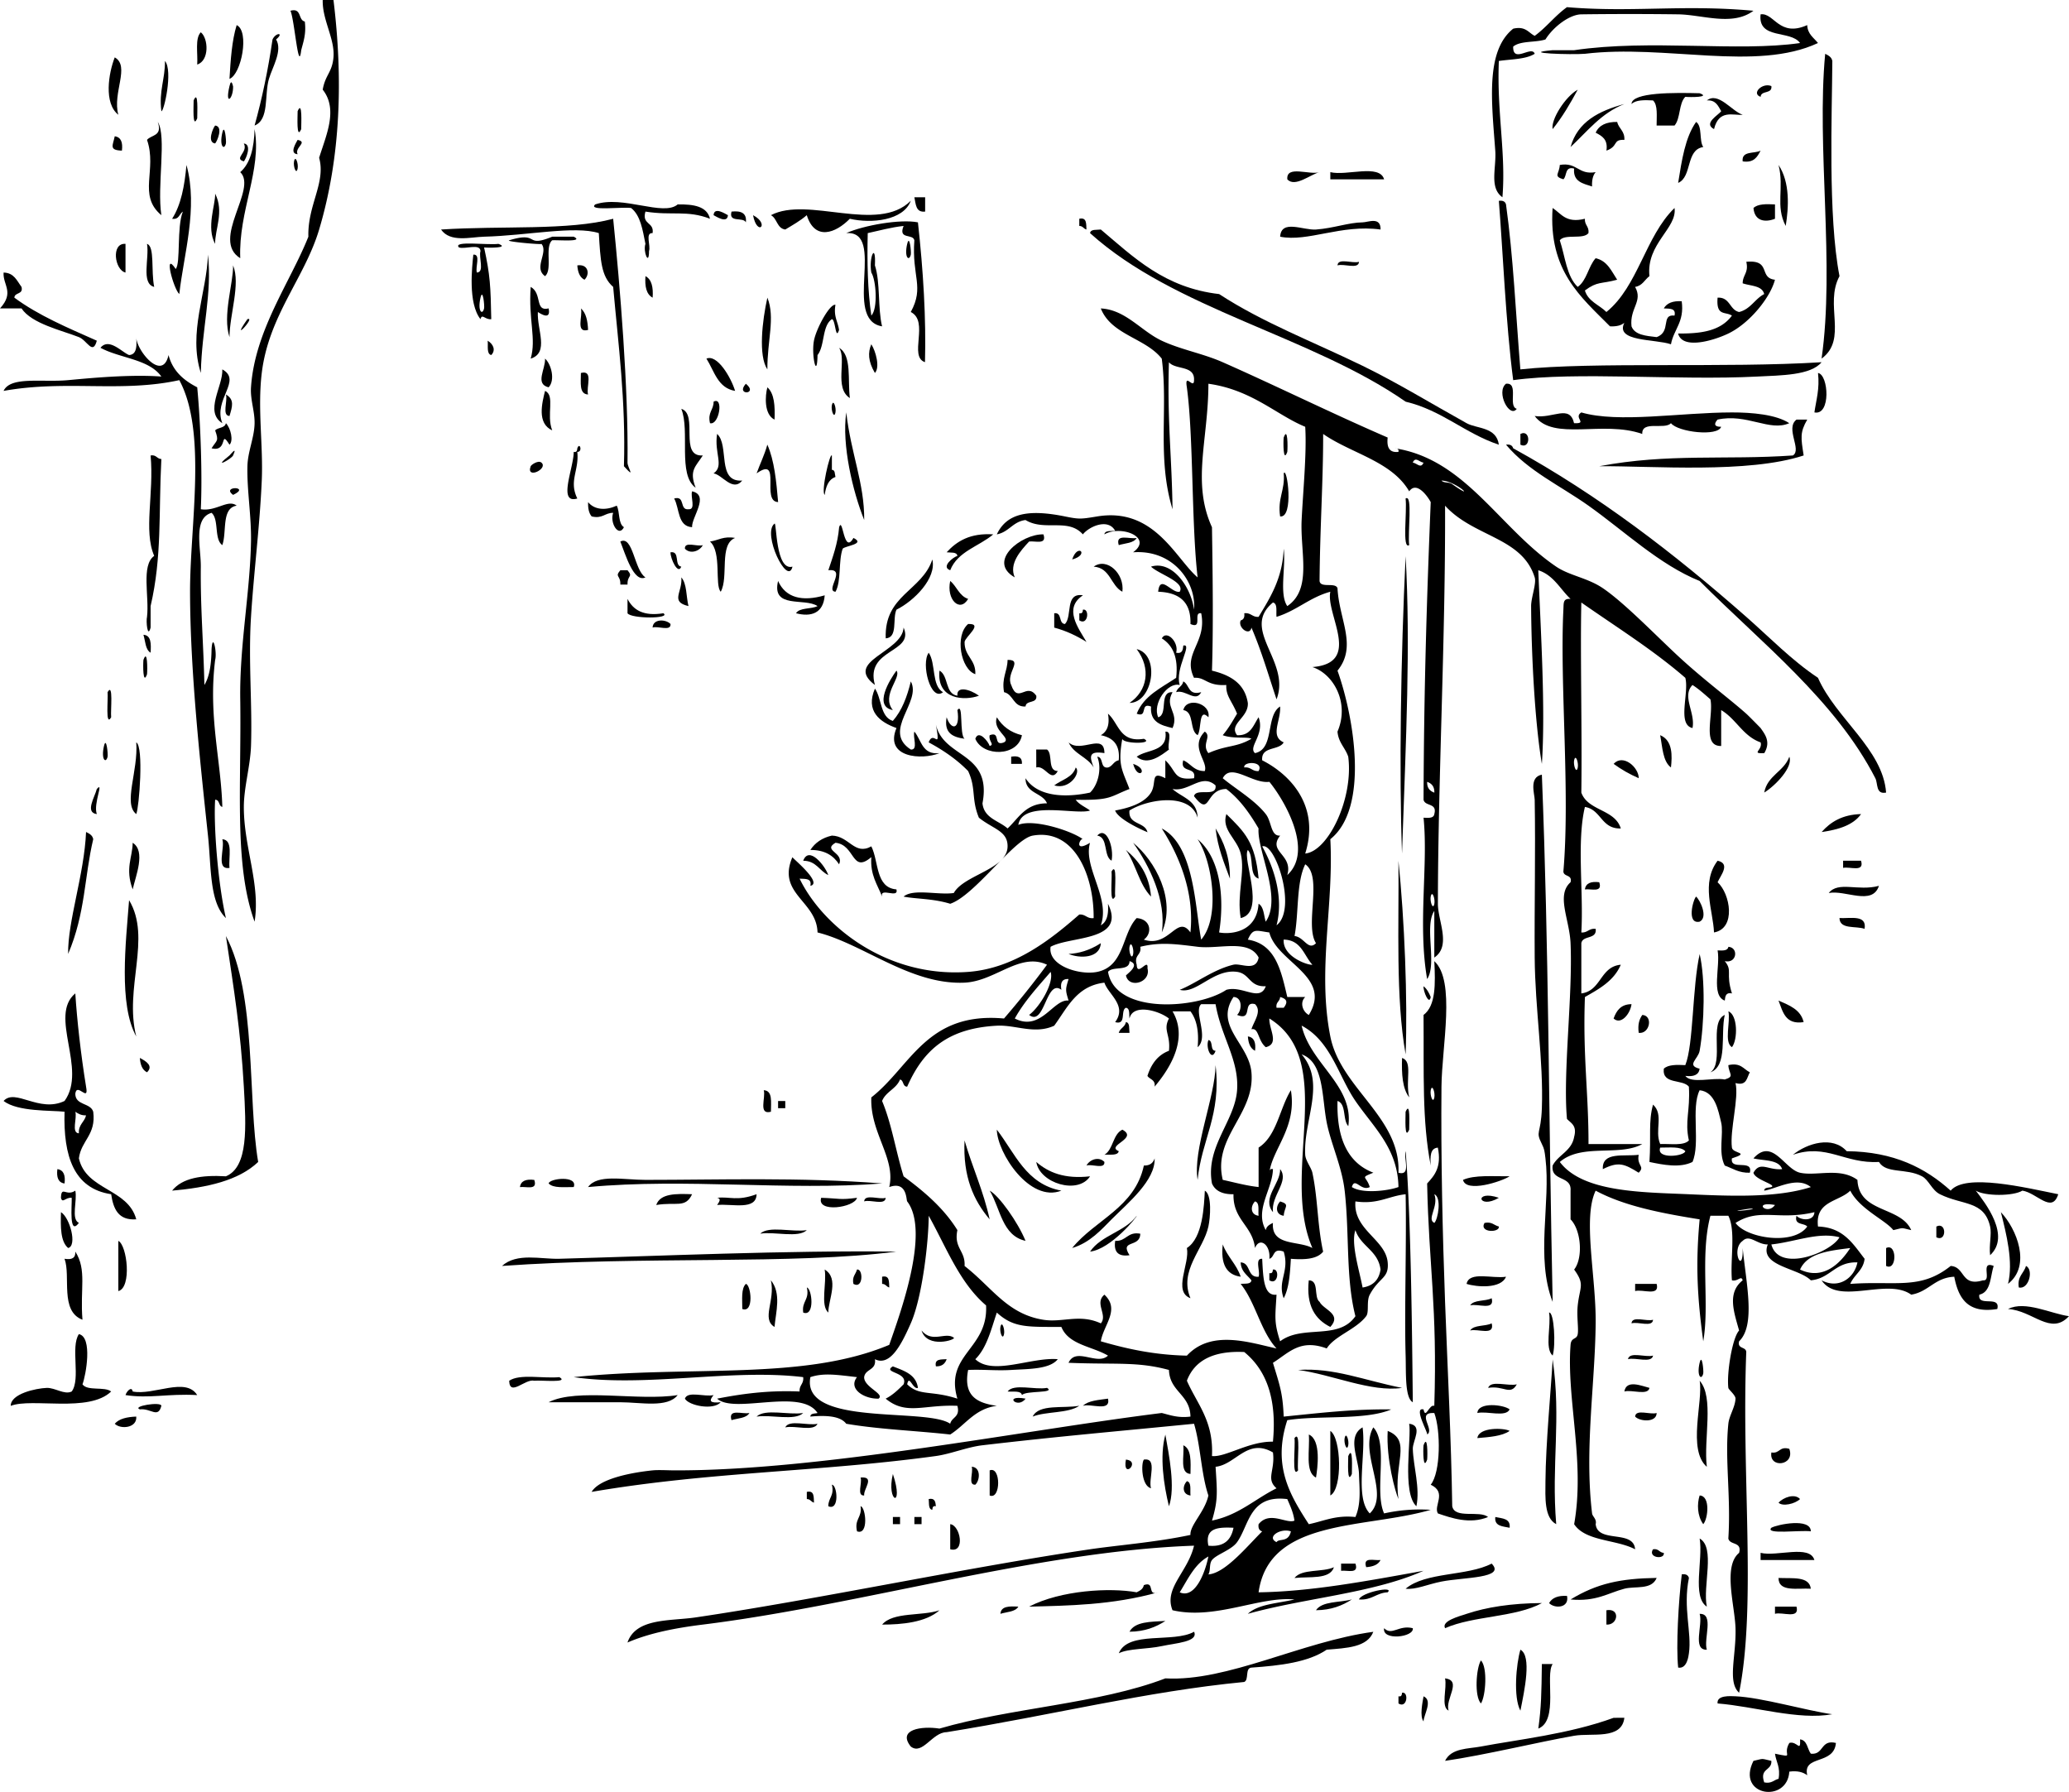
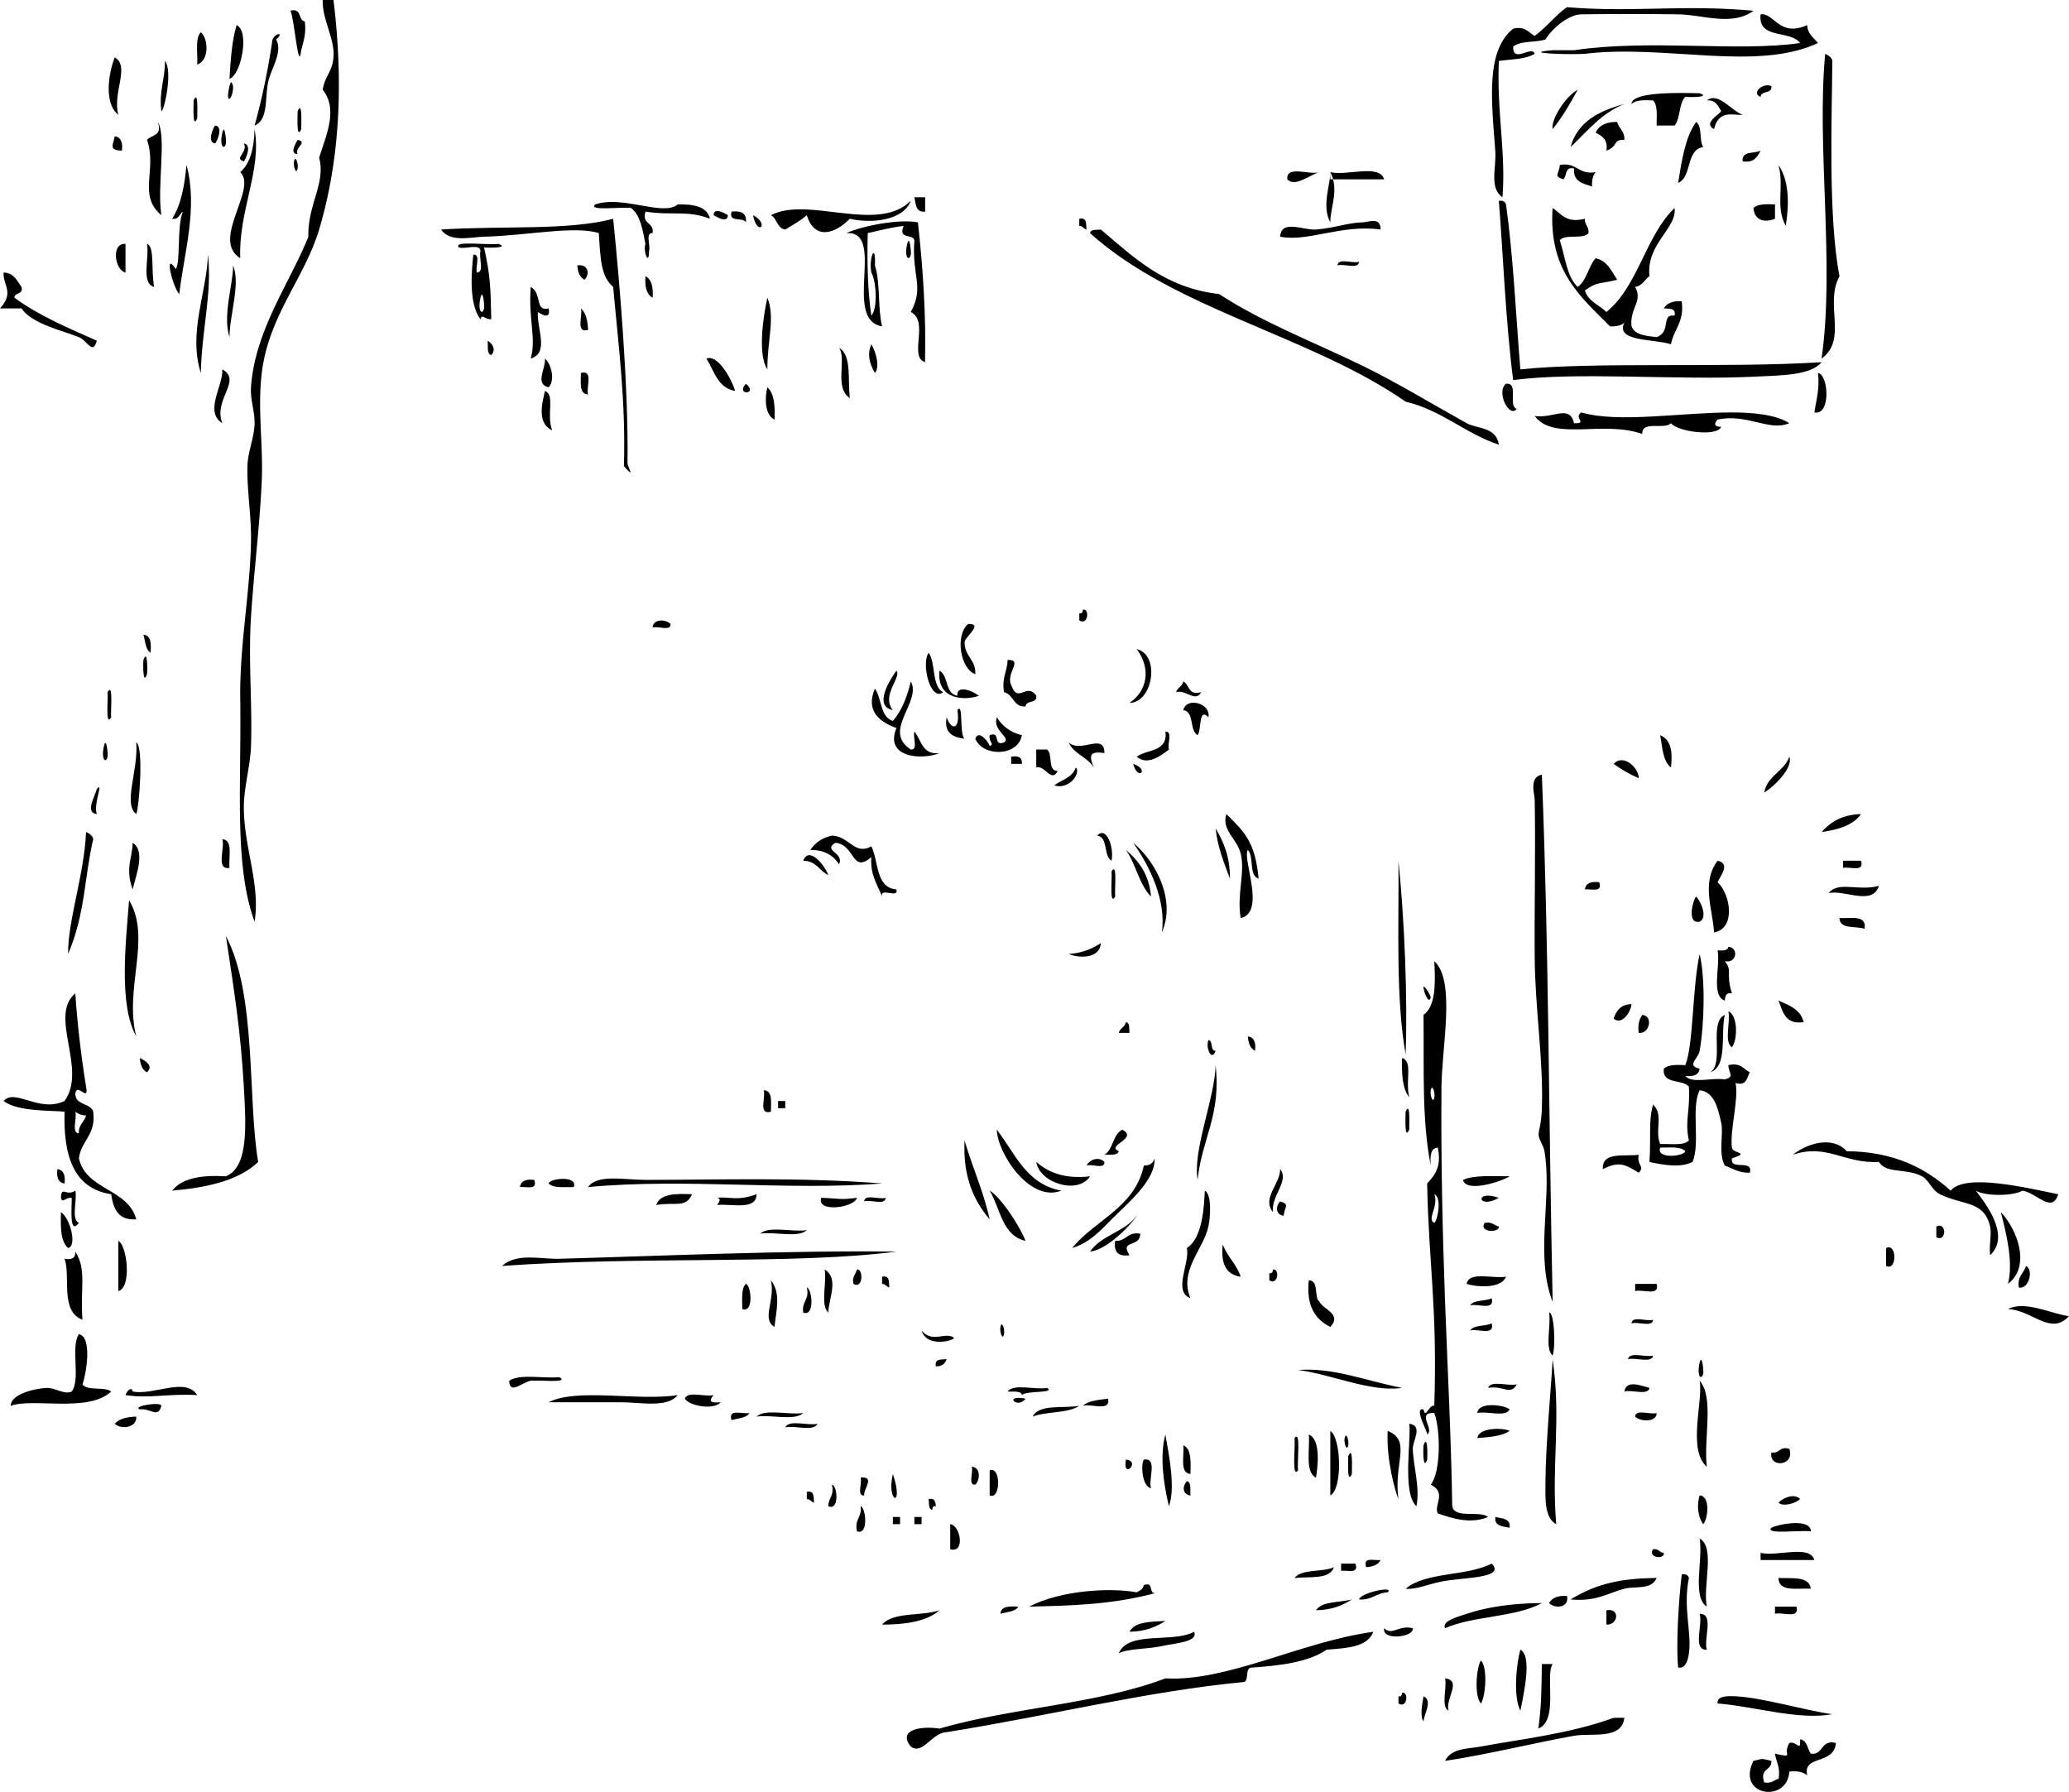
<svg xmlns="http://www.w3.org/2000/svg" viewBox="0 0 343.526 297.479">
  <g clip-rule="evenodd" fill-rule="evenodd">
    <path d="M53.583 0h1.786c1.593 13.031 1.221 26.04-2.381 38.104-2.405 8.052-8.366 14.261-9.526 23.814-.721 5.938.256 12.041 0 17.861-.336 7.644-1.319 15.196-1.786 22.624-.46 7.318.233 14.479 0 21.433-.112 3.336-1.188 6.885-1.191 10.122-.005 6.731 2.781 12.847 1.786 19.051-3.439-9.412-2.171-22.31-2.381-36.913-.129-8.956 1.628-17.639 1.786-26.196.078-4.219-.689-8.509-.595-12.503.057-2.447 1.156-4.76 1.19-7.144.029-2.014-.731-3.919-.595-5.954.635-9.492 6.55-17.508 9.526-25.005-.152-5.25 2.938-8.968 1.786-13.098 1.146-3.712 3.194-8.028.595-11.312.422-2.459 1.567-2.844 1.786-5.358.266-3.059-1.87-6.203-1.786-9.52zM291.13 1.786c-3.471 2.618-8.481.646-12.503.595a609.998 609.998 0 00-16.074 0c-1.953.027-4.649 2.069-5.954 4.168-1.643.541-4.181.185-5.358 1.19-.075 2.879 3.101-.271 3.572 1.191-1.458.923-3.875.888-5.953 1.19-.349 8.64 1.2 15.286.595 22.624-2.23-1.576-.979-4.874-1.19-7.74-.597-8.123-1.652-16.537 2.977-20.242 2.06-.472 2.514.662 3.572 1.19 1.95-1.423 3.389-3.358 5.358-4.763 10.77.913 19.24-.471 30.95.597zM48.225 1.786c1.911-.522 1.234 1.544 2.382 1.786.26 2.047-.235 3.337-.596 4.763-.454 3.995-1.11-5.047-1.786-6.549z" />
-     <path d="M300.06 4.167c.066 1.521 1.092 2.084 1.786 2.977-10.244 4.791-25.352.173-38.699 1.786-2.112.182-11.188-.094-5.357-.596h3.571c12.572-1.861 27.203.311 37.509-1.19-1.558-2.213-7.033-.508-6.55-4.763 2.24-.321 3.07 3.876 7.74 1.786zM39.294 4.167c2.168 1.003.791 8.169-1.191 8.931.188-3.187.398-6.349 1.191-8.931zM33.341 5.358c1.248.979 1.466 4.693-.596 5.358.122-1.862-.401-4.37.596-5.358zM303.04 8.931c.53.264 1.065.523 1.19 1.19-.048 8.742-.745 25.751 1.191 35.722-2.556 4.737 1.424 10.448-2.977 13.693 2.22-15.48-.86-35.211.6-50.605zM19.052 9.526c2.595 1.464-.419 5.864.595 9.526-2.441-1.911-1.628-6.898-.595-9.526zM27.387 10.121c1.377 1.613-.18 8.514-.595 8.335-.428-3.404.635-5.318.595-8.335zM38.104 14.289c.363-1.542.605.312.595 0 .069 2.141-1.406 3.442-.595 0zM294.11 14.289c.183 1.373-1.72.661-1.786 1.786-1.6-.533.28-2.417 1.79-1.786zM32.15 16.67c.82-1.895.589 2.104.595 2.977-.82 1.895-.589-2.104-.595-2.977zM49.416 18.457c.82-1.895.589 2.104.595 2.977-.821 1.894-.59-2.104-.595-2.977zM26.196 20.243c1.513 2.387-.152 10.635.595 15.479-3.98-3.308-.658-7.534-2.381-12.503.719-.868 2.603-.573 1.786-2.976zM281.61 20.243c1.082.704.468 3.104 1.19 4.167-2.938.436-1.806 4.941-4.168 5.954.6-3.767 1.17-7.564 2.98-10.121zM35.722 20.838c1.394.153.343 2.616 0 2.977-1.393-.153-.343-2.616 0-2.977zM36.913 22.029c.388-1.679.691 1.371.596 1.786-.277 1.196-1.119.48-.596-1.786zM19.052 22.624c1.047.144 1.357 1.024 1.191 2.381-2.206-.072-1.498-.866-1.191-2.381zM49.416 23.219c1.783.392-.569 1.273 0 2.381-1.481-.089-.175-2.015 0-2.381zM40.485 23.815c1.394.152.343 2.616 0 2.977-1.747-.506.774-1.499 0-2.977zM292.32 25.005c-.544 1.043-1.106 2.068-2.977 1.786-.21-1.806 1.95-1.235 2.98-1.786zM48.82 26.792c.227-1.133.757.38.595 1.191-.226 1.133-.757-.381-.595-1.191zM295.3 27.387c1.923 2.887 1.7 6.999 1.19 10.122-1.76-3.323-.21-6.296-1.19-10.122zM219.1 28.578c-1.474.346-4.102 2.601-5.358 1.191-.23-2.415 3.71-.656 5.36-1.191zM220.88 28.578c2.7.673 8.169-1.421 8.931 1.191h-8.931v-1.191zM35.722 32.15c1.535 2.997-.053 5.942 0 8.335-1.507-2.688.066-6.476 0-8.335zM151.82 32.745h1.786v2.381c-1.58.182-1.54-1.242-1.79-2.381zM117.88 36.317c-3.774-1.471-6.312-.484-10.716-1.191-.637 2.225 1.479 1.697 1.19 3.572-1.291-.1-.27 2.112-.595 2.977.013 2.598-1.025.101-.595-1.191-.464-2.314-.815-4.742-2.381-5.954-1.601-.22-7.248.546-5.954-.595 4.576-1.567 11.306 2.042 13.693 0 2.62-.039 4.87.298 5.36 2.382zM151.22 33.341c-1.221 3.28-6.542 3.813-10.122 2.977-2.354 2.413-5.813 3.692-7.144-.595-1.062.923-2.333 1.637-3.572 2.381-1.398-.19-1.333-1.843-2.381-2.381 6.14-3.222 17.72 3.09 23.21-2.382zM248.86 33.341c.691-.097 1.059.131 1.19.595 1.214 8.708 1.628 18.217 2.382 27.387 12.149-1.302 34.175-.193 50.011-1.191-1.789 2.199-6.786 2.18-10.717 2.382-13.222.678-29.981-.858-40.485.595-1.24-9.539-1.71-21.44-2.38-29.768zM294.71 33.936v2.381c-1.581.631-3.387.446-3.572-1.786.7-.685 2.1-.674 3.57-.595zM118.48 35.722c.089-1.481 2.016-.174 2.381 0-.09 1.481-2.02.174-2.38 0zM121.46 35.126c1.557-.167 2.561.218 2.381 1.786-.44-.949-2.92.137-2.38-1.786z" />
+     <path d="M300.06 4.167c.066 1.521 1.092 2.084 1.786 2.977-10.244 4.791-25.352.173-38.699 1.786-2.112.182-11.188-.094-5.357-.596h3.571c12.572-1.861 27.203.311 37.509-1.19-1.558-2.213-7.033-.508-6.55-4.763 2.24-.321 3.07 3.876 7.74 1.786zM39.294 4.167c2.168 1.003.791 8.169-1.191 8.931.188-3.187.398-6.349 1.191-8.931zM33.341 5.358c1.248.979 1.466 4.693-.596 5.358.122-1.862-.401-4.37.596-5.358zM303.04 8.931c.53.264 1.065.523 1.19 1.19-.048 8.742-.745 25.751 1.191 35.722-2.556 4.737 1.424 10.448-2.977 13.693 2.22-15.48-.86-35.211.6-50.605zM19.052 9.526c2.595 1.464-.419 5.864.595 9.526-2.441-1.911-1.628-6.898-.595-9.526zM27.387 10.121c1.377 1.613-.18 8.514-.595 8.335-.428-3.404.635-5.318.595-8.335zM38.104 14.289c.363-1.542.605.312.595 0 .069 2.141-1.406 3.442-.595 0zM294.11 14.289c.183 1.373-1.72.661-1.786 1.786-1.6-.533.28-2.417 1.79-1.786zM32.15 16.67c.82-1.895.589 2.104.595 2.977-.82 1.895-.589-2.104-.595-2.977zM49.416 18.457c.82-1.895.589 2.104.595 2.977-.821 1.894-.59-2.104-.595-2.977zM26.196 20.243c1.513 2.387-.152 10.635.595 15.479-3.98-3.308-.658-7.534-2.381-12.503.719-.868 2.603-.573 1.786-2.976zM281.61 20.243c1.082.704.468 3.104 1.19 4.167-2.938.436-1.806 4.941-4.168 5.954.6-3.767 1.17-7.564 2.98-10.121zM35.722 20.838c1.394.153.343 2.616 0 2.977-1.393-.153-.343-2.616 0-2.977zM36.913 22.029c.388-1.679.691 1.371.596 1.786-.277 1.196-1.119.48-.596-1.786zM19.052 22.624c1.047.144 1.357 1.024 1.191 2.381-2.206-.072-1.498-.866-1.191-2.381zM49.416 23.219c1.783.392-.569 1.273 0 2.381-1.481-.089-.175-2.015 0-2.381zM40.485 23.815c1.394.152.343 2.616 0 2.977-1.747-.506.774-1.499 0-2.977zM292.32 25.005c-.544 1.043-1.106 2.068-2.977 1.786-.21-1.806 1.95-1.235 2.98-1.786zM48.82 26.792c.227-1.133.757.38.595 1.191-.226 1.133-.757-.381-.595-1.191zM295.3 27.387c1.923 2.887 1.7 6.999 1.19 10.122-1.76-3.323-.21-6.296-1.19-10.122zM219.1 28.578c-1.474.346-4.102 2.601-5.358 1.191-.23-2.415 3.71-.656 5.36-1.191zM220.88 28.578c2.7.673 8.169-1.421 8.931 1.191h-8.931v-1.191zc1.535 2.997-.053 5.942 0 8.335-1.507-2.688.066-6.476 0-8.335zM151.82 32.745h1.786v2.381c-1.58.182-1.54-1.242-1.79-2.381zM117.88 36.317c-3.774-1.471-6.312-.484-10.716-1.191-.637 2.225 1.479 1.697 1.19 3.572-1.291-.1-.27 2.112-.595 2.977.013 2.598-1.025.101-.595-1.191-.464-2.314-.815-4.742-2.381-5.954-1.601-.22-7.248.546-5.954-.595 4.576-1.567 11.306 2.042 13.693 0 2.62-.039 4.87.298 5.36 2.382zM151.22 33.341c-1.221 3.28-6.542 3.813-10.122 2.977-2.354 2.413-5.813 3.692-7.144-.595-1.062.923-2.333 1.637-3.572 2.381-1.398-.19-1.333-1.843-2.381-2.381 6.14-3.222 17.72 3.09 23.21-2.382zM248.86 33.341c.691-.097 1.059.131 1.19.595 1.214 8.708 1.628 18.217 2.382 27.387 12.149-1.302 34.175-.193 50.011-1.191-1.789 2.199-6.786 2.18-10.717 2.382-13.222.678-29.981-.858-40.485.595-1.24-9.539-1.71-21.44-2.38-29.768zM294.71 33.936v2.381c-1.581.631-3.387.446-3.572-1.786.7-.685 2.1-.674 3.57-.595zM118.48 35.722c.089-1.481 2.016-.174 2.381 0-.09 1.481-2.02.174-2.38 0zM121.46 35.126c1.557-.167 2.561.218 2.381 1.786-.44-.949-2.92.137-2.38-1.786z" />
    <path d="M153.6 60.132c-2.801-.89.752-6.777-2.381-8.335 2.294-4.194.147-5.867.595-11.907-.24-1.149-2.727-.052-1.786-2.381-2.147.234-3.992.771-5.954 1.19-.121 4.884-.011 9.537.595 13.693 1.128-1.168.79-5.92 0-7.144-.466-2.517.793-5.206.596-1.191.928 2.842.45 7.091 1.19 10.121-6.646-1.105.769-15.929-5.954-15.479 2.966-1.31 8.999-2.362 11.907-1.786.89 8.083 1.37 16.002 1.17 23.219zM179.2 36.317c1.271-.278 1.134.851 1.19 1.786-.481-.113-.593-.597-1.19-.595v-1.191zM229.22 38.104c-6.525-.9-12.076 2.119-16.67 1.191.174-2.946 3.829-1.036 5.953-1.191 2.934-.215 5.388-1.163 7.74-1.191.9-.011 3.02-1.007 2.98 1.191zM180.99 38.699c.096-.698 1.086-.502 1.786-.595 5.492 4.629 10.574 9.668 19.647 10.717 7.253 4.741 15.668 7.939 23.814 11.907 5.745 2.798 11.354 6.24 17.266 9.526 1.693.941 4.963.598 5.358 3.572-5.651-1.89-9.396-5.687-15.479-7.144-15.81-10.985-38.31-15.276-52.4-27.983zM24.41 40.485c1.316.429.638 4.465 1.191 7.145-2.229-.55-.776-4.781-1.191-7.145z" />
    <path d="M150.63 40.485c.388-1.679.691 1.372.596 1.786-.28 1.196-1.13.48-.6-1.786zM20.838 40.485v4.763c-1.82-.424-2.42-4.956 0-4.763zM34.531 42.271c.701 6.55-1.005 12.153-1.19 19.647-2.13-6.699.981-13.303 1.19-19.647zM222.07 44.057c.074-1.315 2.525-.253 3.572-.595-.07 1.315-2.52.253-3.57.595zM38.699 44.057c1.268 3.069-.575 8.146-.595 11.907-1.194-3.577.658-8.972.595-11.907zM95.854 44.057c1.854-.279 2.128 1.497 1.191 2.381-.799-.391-1.109-1.272-1.191-2.381zM.596 45.248c1.746.04 2.211 1.361 2.977 2.381.328 1.32-1.137.848-1.19 1.786 3.993 2.953 8.882 5.009 13.693 7.145-.674 2.486-1.602-.055-2.977-.596-2.859-1.125-7.841-2.224-9.526-4.763H.001c2.442-2.68.454-3.879.595-5.953zM107.17 45.843c1.04.548 1.314 1.861 1.19 3.572-1.04-.547-1.32-1.861-1.19-3.572zM88.114 47.629c1.968 1.083.629 4.148 2.977 3.572.41 1.98-1.23.959-1.786.595-.169 2.915 1.925 6.764-1.191 7.74.961-3.339-.396-6.422 0-11.907zM127.41 49.416c1.334 3.306-.023 7.085 0 11.907-1.52-2.254-.86-8.053 0-11.907zM96.449 51.202c.854.734 1.128 2.047 1.191 3.572-2.151.563-.83-2.345-1.191-3.572zM80.97 56.56c.962.584 1.37 1.588.596 2.381-.809-.184-.495-1.49-.596-2.381zM144.67 57.155c.73 1.13 1.476 3.812.596 4.763-1.14-1.936-1.18-3.401-.6-4.763zM139.32 57.75c2.148 1.226 1.402 5.345 1.786 8.335-2.66-1.691-.48-6.493-1.79-8.335zM117.29 59.537c1.784-.77 4.059 3.069 4.763 5.358-2.89-.481-3.45-3.297-4.76-5.358zM90.496 59.537c.999.861 1.744 3.543.595 4.763-2.326-.561-.506-3.004-.595-4.763zM36.913 61.323c3.36 1.844-1.568 4.982 0 8.931-3.048-1.918.138-6.146 0-8.931zM96.449 61.918c2.152-.563.831 2.345 1.191 3.572-1.521-.066-1.182-1.993-1.191-3.572zM301.85 61.918c1.77.269 2.17 7.112-.596 6.549.3-2.088.89-3.875.6-6.549zM123.84 63.704c2.2 1.805-1.81 2.006 0 0zM250.05 63.704c2.221-.236.25 3.719 1.786 4.167-1.2 1.64-3.49-2.797-1.79-4.167zM127.41 64.3c1.16 1.023 1.283 3.083 1.191 5.358-1.77-.832-1.57-3.985-1.19-5.358zM90.496 64.895c1.723.745.173 3.969 1.191 6.549-2.576-1.153-1.679-4.582-1.191-6.549z" />
-     <path d="M37.508 65.49c1.472.835 1.05 2.051.595 3.572-1.314-.074-.252-2.525-.595-3.572zM118.48 66.681c1.711-.933.932 3.986-.596 3.572-.43-1.819.61-2.17.6-3.572zM138.12 67.276c.227-1.133.757.38.595 1.191-.23 1.134-.76-.38-.6-1.191zM113.12 67.872c2.9.871-.453 7.995 3.572 7.74-1.192 1.858-2.308 2.471-1.191 5.358-3.02-2.141-.9-9.421-2.38-13.098zM140.51 68.467c.781 6.904 3.029 11.758 2.977 17.861-1.89-4.715-3.75-12.457-2.98-17.861zM298.28 69.658h1.786c-1.237 2.145-1.05 3.007-.596 5.954-9.212 3.043-25.178 1.719-33.936 1.786 11.486-2.172 20.871-1 32.149-1.786 1.54-.95-1.32-4.495.6-5.954zM37.508 70.253c.814.83 1.284 2.938.595 3.572-1.683-2.693-.169 1.294-2.977.596.874-1.404 1.256-1.108.595-2.977.481-.512 1.632-.354 1.787-1.191zM119.07 72.04c2.078 1.891-.113 8.051 4.167 7.74-1.601 1.944-3.328-.999-4.763-1.191 1.81-1.245.08-3.376.59-6.549zM213.14 72.635c.686-1.926.674 1.599.596 2.381-.69 1.926-.68-1.599-.6-2.381zM252.44 72.04c1.736-.875 1.736 2.661 0 1.786V72.04zM127.41 73.825c1.157 2.614 1.483 6.058 1.786 9.526-2.896-.078.685-7.772-3.572-4.763.57-1.602 1.31-3.053 1.78-4.763zM250.05 73.825c.692-.097 1.06.132 1.19.596 14.283 7.86 26.742 17.467 38.699 27.982 3.907 3.436 7.542 7.217 11.907 10.122 2.969 6.757 10.776 11.845 11.312 19.052-1.741.352-1.337-1.507-1.786-2.382-6.618-12.888-18.946-22.489-29.173-32.745-6.666-2.691-12.461-8.248-18.456-12.502-4.7-3.335-9.98-5.727-13.69-10.118zM25.005 75.611c.961-.167 1.025.563 1.786.596-.472 9.043.129 16.163-1.786 24.41v3.572c-.5 1.891-.785-1.057-.595-1.786.404-3.367-1.019-8.56 1.191-10.121-1.803-4.189-.008-10.333-.596-16.668zM88.114 77.397c.086-.229 1.26-1.053 1.786-.595 1.177 1.023-2.628 2.84-1.786.595zM213.14 78.588c.563-1.287 1.73 7.443-.595 7.145-.46-3.047.84-4.325.6-7.145zM38.699 82.161c-2.05-1.539 3.062-1.439 0 0zM114.91 81.565c2.962.658-.111 4.31 0 5.954-2.435-.146-2.06-3.1-2.977-4.763 1.913-.523.816 1.962 2.382 1.786 1.29.101.27-2.112.6-2.977zM233.38 82.756c1.218-.791.321 5.609.595 7.74-1.22.791-.32-5.61-.6-7.74zM97.64 83.351c1.077 1.341 3.006 1.402 4.763.596.544 1.043.205 2.971 1.191 3.572-.859 1.758-2.397-.709-1.786-2.382-1.402-.013-1.753 1.026-3.572.596-.455-.53-.633-1.345-.588-2.382zM139.32 87.519c.635-1.914.745 4.702 2.382 1.786 2.091 1.017-1.388 1.305-1.786 1.786-.742 2.037-.201 5.356-1.191 7.145-1.816-.118 1.936-3.895-1.19-3.572.74-2.236 1.56-4.395 1.79-7.145zM122.05 89.305c-2.707 1.064-1.029 6.513-2.382 8.931-1.041-1.068.206-6.586-1.786-8.335 1.4-.191 2.24-.941 4.17-.596zM188.73 89.305c-.505.885-1.917.862-2.978 1.191-.61-2.001 1.85-.927 2.98-1.191zM113.72 91.091c-.1-1.291 2.112-.27 2.977-.595-.55 1.033-2.1 1.539-2.98.595zM233.38 92.282c.825 15.118.078 29.871-.596 49.416-.49-13.47-.21-32.52.6-49.418zM154.8 92.877c.734 3.128-3.032 6.882-5.954 8.335-.703 1.481.276 4.642-1.786 4.763-.27-7.21 6.02-7.862 7.74-13.093zM181.59 94.068c2.215-1.593 5.15 1.18 4.763 4.167-1.95-1.022-1.98-3.97-4.76-4.167zM103 94.663h1.19c.992 1.183-.054.757 0 2.382H103c.05-1.625-.99-1.199 0-2.382zM113.12 95.854c.941 1.043.797 3.172 1.191 4.763-3.12-.723-.94-2.336-1.19-4.766zM129.19 96.449c1.252 2.807 4.02 3.467 7.74 2.382-.213 3.032-2.32 3.614-4.763 2.977.602-.986 2.528-.646 3.572-1.191-2.14-1.433-7.68.53-6.55-4.171zM157.77 96.449c1.093.891 1.484 2.485 2.977 2.977-1.39 2.344-3.65.077-2.98-2.977zM179.8 98.831c-3.249 2.162-.794 5.377.595 7.739-1.59-.989-3.323-1.836-5.357-2.381v-2.381c1.372-.182.661 1.72 1.785 1.786 1.27-1.32-.07-5.241 2.98-4.769zM104.19 99.426c.941 1.837 2.639 2.917 5.954 2.381 1.374.931-5.353.931-5.954 0v-2.384z" />
    <path d="M179.8 101.21c1.155-.236.869 2.711-.596 1.786v-1.191c.51.11.57-.23.6-.6zM111.33 103.59c.1 1.291-2.112.27-2.977.595.07-1.51 2.23-1.4 2.98-.59zM160.75 103.59c2.611-.101-.474 2.095-.596 2.977-.04 2.421 1.888 2.875 1.786 5.358-2.43-.83-3.45-6.41-1.19-8.34zM23.815 105.38c1.301.087 1.278 1.5 1.19 2.977-.884-.51-.861-1.92-1.19-2.98zM156.58 114.91c-2.062 1.662-3.701-4.767-2.381-6.549 1.21 1.76.45 5.5 2.38 6.55zM23.815 109.55c.686-1.926.674 1.599.595 2.381-.685 1.93-.674-1.6-.595-2.38zM167.3 109.55c2.667-.045-.362 2.206.595 4.167 1.139 3.243 2.528-.539 4.167 1.786.183 1.373-1.72.662-1.786 1.786-2.091.106-1.958-2.011-3.572-2.381-.42-2.41.56-3.41.59-5.37zM148.25 119.67c1.489-1.686 2.363-3.987 2.977-6.549 1.858 3.423-4.844 8.198 0 11.312 1.291.1.27-2.112.595-2.977 1.185 1.396 1.259 3.9 4.167 3.572-2.948 1.194-9.189.759-7.144-4.167-2.764-.977-5.19-2.822-3.572-6.549 1.14 1.64.85 4.7 2.97 5.37zM196.47 113.12c1.055.533.759 2.417 2.977 1.786-.9 1.8-2.612-.494-4.167 0 .21-.79 1.05-.94 1.19-1.79zM17.861 114.91c.997-1.715.474 3.042.595 4.167-.997 1.71-.473-3.05-.595-4.17zM200.64 119.07c-1.668-1.677-1.101 1.921-1.786 2.977-1.417-.767-.5-3.866-2.382-4.167.53-2.26 4.63-1.11 4.17 1.19zM158.96 117.88c1.044-1.387.285 4.042 1.19 4.763-1.917-.266-3.457-.909-2.977-3.572.75 2.24 2.3 2.12 1.79-1.19zM164.32 123.84c.883-.26-.235-.762 0-1.786 1.926-.735.455 1.927 2.381 1.191 1.29-.758-1.98-1.942-1.191-4.167.906 1.475 2.249 2.515 4.167 2.977-.669 3.584-6.477 3.604-7.74.596.54-1.62 2.19.5 2.38 1.19zM193.49 121.46c1.291-.1.27 2.112.595 2.977-1.229.911-3.488 2.762-5.357 1.19 1.72-1.28 5.22-.75 4.77-4.17zM275.65 122.05c2.123.874 1.989 3.496 1.786 5.358-1.36-1.02-1.41-3.36-1.79-5.36zM22.624 123.24c1.272.698.48 10.822 0 11.907-2.232-1.73.357-7.14 0-11.91zM17.266 123.84c.388-1.679.691 1.372.596 1.786-.277 1.19-1.119.47-.596-1.79zM177.42 123.24c2.019 1.891 5.933-1.706 5.954 1.786-2.753-.446-2.432.671-1.786 2.381-1.02-1.75-3.33-2.23-4.16-4.17zM172.06 124.43h1.786c1.022.764.013 3.56 1.786 3.572-1.126 2.025-2.087-1.02-3.572-.596-.01-.98-.01-1.98-.01-2.97zM167.89 125.62c1.195-.202 1.863.122 1.786 1.191h-1.786v-1.19zM267.92 126.81c1.556-1.709 4.172.557 4.167 2.381-1.52-.66-2.91-1.46-4.17-2.38zM257.79 216.12c-2.86-7.307-.297-16.492-1.191-23.815-.151-1.242-.173-1.542-.595-2.381-1.129-2.242-.159-1.487 0-5.954.279-7.881-1.131-16.598-1.191-25.005-.062-8.786.154-17.471 0-26.196-.017-.965-.986-3.75 1.191-4.167 1.17 29.75 1.08 53.85 1.79 87.53zM309 135.15c-1.322 1.854-3.769 2.583-6.549 2.977 1.49-1.68 3.45-2.9 6.55-2.98zM201.83 137.53c1.339 2.233 2.41 4.734 2.382 8.334-.96-2.61-2.03-5.11-2.38-8.33zM14.289 138.12c.53.264 1.064.523 1.19 1.19-1.486 6.265-1.281 12.286-4.167 19.052-.082-5.44 2.68-13.18 2.977-20.24zM182.18 138.72c1.511-1.663 2.812 1.917 2.382 4.167-1.41-.77-.5-3.87-2.38-4.17zM36.913 139.32c1.852.133 1.006 2.963 1.191 4.763-2.349.36-.701-3.27-1.191-4.76zM22.029 139.91c2.226 1.4.489 5.525 0 7.739-1.297-3.52-.023-5.29 0-7.74zM232.19 142.89c1.003 9.736 1.547 23.033 1.191 32.149-1.67-9.45-1.09-21.14-1.19-32.15zM285.18 142.89c2.197.479.493 2.451 0 3.572 2.103 1.91 3.125 7.672-.596 8.335-.14-3.59-2.2-8.23.6-11.91zM306.02 142.89h2.977c.611 2.001-1.852.927-2.977 1.19v-1.19zM184.56 144.67c.997-1.715.474 3.042.596 4.168-1 1.72-.47-3.04-.6-4.17zM265.53 146.46c.6 1.791-1.326 1.055-2.382 1.19.15-1.05 1.03-1.36 2.38-1.19zM311.97 147.06c-1.093 3.358-5.579.647-8.335 1.19 1.59-2.02 4.86-.25 8.33-1.19zM281.61 148.84c.664.583 2.045 3.436.595 4.167-2.22.48-1.1-3.67-.59-4.17zM21.433 149.44c3.787 6.324-.866 14.57 1.191 22.624-2.956-5.31-1.731-15.58-1.191-22.62zM305.42 152.41c1.903.08 4.556-.587 4.167 1.786-1.47-.52-4.12.15-4.17-1.79zM286.97 157.18c1.727.107 1.435 2.829-.596 2.382 1.351 1.653.101 1.918 1.19 5.357-1.013-.219-1.123.465-1.19 1.191-2.338-.838-.704-5.646-1.19-8.335.84.04 1.69.09 1.79-.6zM295.3 166.11c1.794.785 3.674 1.485 4.167 3.572-3.05.47-3.45-1.72-4.17-3.57zM270.89 166.7c-.21 1.65-1.783 3.505-2.977 2.382.48-1.31 1.2-2.37 2.98-2.38zM286.97 167.89c1.551.589 1.591 4.659.595 5.953-1.36-.82-.22-4.14-.59-5.95zM272.68 168.49c1.829.109 1.249 3.207-.596 2.978-.19-1.39.1-2.29.6-2.98zM286.37 168.49c-.734 3.235.54 8.479-2.382 9.526 2.36-1.62-.34-8.28 2.38-9.53zM186.94 169.68c.697.096.502 1.085.595 1.786h-1.786c.21-.79 1.05-.94 1.19-1.79zM207.19 172.06c1.047.144 1.357 1.024 1.19 2.382-.8-.39-1.11-1.27-1.19-2.38zM200.64 172.66c.857.135.207 1.776 1.19 1.786-.67 1.91-1.7-.58-1.19-1.79zM23.219 175.63c1.038.538 2.293 1.332 1.191 2.382-.799-.39-1.109-1.27-1.191-2.38zM232.79 175.63c1.849.619.506 3.637 1.19 6.549-1.13-1.45-1.28-3.88-1.19-6.55zM198.85 195.88c-.861-4.935 2.921-13.797 2.977-19.052.97 8.31-2.33 12.35-2.98 19.05zM126.81 180.99c1.521.066 1.182 1.993 1.191 3.572-2.15.57-.83-2.34-1.19-3.57zM129.19 182.78h1.191v1.19h-1.191v-1.19zM233.38 184.56c.82-1.896.589 2.104.595 2.977-.82 1.9-.59-2.1-.6-2.98zM165.51 187.54c3.03 3.916 4.852 9.041 10.717 10.121-5.23 2.06-10.64-6.23-10.72-10.12zM186.35 187.54c2.746 1.468-2.822 2.624-.596 3.572-.184.809-1.49.494-2.381.596 1.49-.89 1.37-3.4 2.98-4.17zM160.15 189.33c1.293 4.463 3.135 8.376 4.168 13.099-2.64-3.12-4.46-7.05-4.17-13.1zM323.88 197.66c2.435-2.923 12.432-.494 17.861.596-1.05 3.293-3.537-.224-5.954-.596-1.521.938-6.219.938-7.739 0 1.601 2.082 5.84 7.506 2.381 10.717-.214-1.653.295-3.487 0-4.763-1-4.338-4.538-3.476-8.335-5.358-1.34-.665-1.842-2.374-2.977-2.977-2.631-1.396-5.956-.381-7.145-2.382-5.715.332-8.684-3.124-14.289-1.19 2.376-1.93 6.6-3.188 8.931-.596 7.86.08 13.08 2.79 17.26 6.55zM272.08 191.71c-.354 1.899 1.117 1.841 0 2.977-2.383-1.482-3.352-1.9-5.953-.596-.17-2.95 3.48-2.07 5.95-2.38zM183.37 192.9c.1 1.291-2.112.27-2.978.596.55-1.04 2.09-1.54 2.98-.6z" />
    <path d="M172.06 192.9c2.023 1.747 4.678 2.863 8.931 2.382-2 3.1-8.38 1.15-8.93-2.38zM9.526 194.09c1.047.144 1.357 1.024 1.191 2.382-1.048-.14-1.358-1.02-1.191-2.38zM212.55 194.09c1.568 1.996-1.538 4.394-1.191 7.145-1.92-2.35 1.25-4.68 1.19-7.15zM146.46 196.47c-15.856 1.227-32.456-.91-48.82.596 1.557-2.189 5.897-1.191 9.526-1.191 12.21 0 25.62-.47 39.29.59zM250.65 195.28c-1.331.871-7.231 2.789-7.74.595 1.92-.86 4.99-.57 7.74-.6zM88.709 195.88c.6 1.791-1.326 1.056-2.381 1.191.144-1.05 1.025-1.36 2.381-1.19zM91.091 196.47c.143-.86 4.9-1.384 4.168.596-1.582-.01-3.401.22-4.168-.6zM12.503 197.66c.369 1.616-.756 4.726.595 5.358-1.673 2.205-1.146-2.775-1.191-4.167-1.018-.126-1.542 1.015-1.786 0 .073-2.09.867-.16 2.382-1.19zM200.04 197.66c1.227.664.907 4.523.596 5.954-.838 3.837-4.926 7.318-2.978 11.907-2.971-1.121-.066-5.779-.595-8.335 2.66-1.68 2.85-7.05 2.98-9.52zM114.91 198.26c-1.131 2.383-2.614 1.217-5.954 1.786.65-1.93 3.27-1.89 5.95-1.79zM119.07 198.85c2.126-.248 3.26.611 6.549-.596-.048 2.729-4.003 1.554-6.549 1.786.37-.53.72-1.06 0-1.19zM248.86 198.85c-3.47 2.04-4.2-1.44 0 0zM136.34 198.85c3.157.104 3.038.385 5.954 0-.41 1.63-6.74 2.54-5.95 0zM143.48 199.45c.074-1.314 2.525-.253 3.572-.595-.07 1.31-2.52.24-3.57.59zM212.55 199.45c1.731.518.669.892.595 2.382-1.38-.17-1.37-1.59-.59-2.38zM10.121 201.23c1.504.923 2.725 5.609 1.191 5.954-1.288-1.09-1.253-3.5-1.191-5.95zM332.21 201.23c2.639 2.785 5.091 8.897 1.191 11.907.91-3.64-.28-8.32-1.19-11.91zM246.48 203.02c1.244-.252 1.576.408 2.382.596.19 1.05-3.33 1.06-2.38-.6zM321.5 203.62c1.737-.875 1.737 2.661 0 1.786v-1.79zM126.22 204.81c1.409-1.369 5.343-.213 7.74-.595-1.41 1.36-5.35.2-7.74.59zM185.16 206c1.883.097 1.989-1.583 4.167-1.191-.018 2.399-3.486.922-1.786 3.572-1.86.27-2.66-.52-2.38-2.38zM19.647 206c1.473.729 2.258 7.763 0 8.335v-8.34zM206 211.95c-2.449-.329-3.338-2.22-2.978-5.358.75 2.03 2.28 3.27 2.98 5.36zM148.84 207.78c-16.963 2.205-42.057.711-65.49 2.381 2.48-2.228 6.401-1.104 9.525-1.19 15.995-.44 37.985-1.42 55.965-1.19zM313.16 207.19c1.83-.911 1.83 3.888 0 2.977v-2.98zM12.503 207.78c1.95 3.023.769 6.246 1.19 11.312-3.799-1.438-1.908-7.222-2.977-10.121 1.196.21 1.864-.12 1.787-1.19zM336.38 210.16c1.328.61.47 3.986-1.19 3.572-.29-1.87.85-2.32 1.19-3.57zM136.93 210.76c2.453 1.489.615 4.938.596 7.145-1.37-1.21-.22-4.94-.6-7.14zM142.29 210.76c1.051-.19 1.062 3.335-.595 2.381-.26-1.24.4-1.58.59-2.38zM211.35 210.76c1.156-.236.87 2.712-.595 1.786v-1.191c.51.1.56-.24.59-.6zM146.46 211.95c1.271-.278 1.134.851 1.191 1.786-.482-.113-.594-.598-1.191-.596v-1.19zM250.05 211.95c-.805 2.034-4.862 1.732-6.549 1.19.43-2.16 4.34-.82 6.55-1.19zM128 212.55c1.76 2.173.821 5.232.595 7.739-2.22-1.33.16-4.4-.6-7.74zM217.31 212.55c1.774.012.764 2.809 1.786 3.572.669 1.325 3.763 2.016 1.786 4.167-2.53-1.26-4.03-3.53-3.58-7.74zM123.84 213.14c.861.144 1.384 4.9-.595 4.168.01-1.58-.22-3.4.6-4.17zM271.49 213.14h3.571c.564 2.152-2.345.831-3.571 1.191v-1.19zM133.96 213.74c.861.143 1.384 4.9-.596 4.168-.29-1.89 1.08-2.11.6-4.17zM247.67 215.52c.564 2.151-2.345.83-3.572 1.19.6-.98 2.53-.64 3.57-1.19zM333.4 217.31c2.855-1.448 7.132.793 10.121 1.19-3.03 3.29-5.99-.94-10.12-1.19zM257.2 217.9c.844-.119 1.133 5.455.596 7.144-1.37-1.2-.22-4.94-.6-7.14zM270.89 219.69c.074-1.315 2.525-.253 3.572-.596-.07 1.32-2.52.26-3.57.6zM166.11 220.28c.227-1.133.758.38.596 1.191-.23 1.14-.77-.37-.6-1.19zM247.67 219.69c.564 2.151-2.345.83-3.572 1.19.6-.98 2.53-.65 3.57-1.19zM13.098 221.48c2.326.475 1.159 6.871.595 8.335.817 1.167 3.648.321 4.763 1.19-3.703 3.578-13.152 1.013-16.67 2.382-.036-2.01 4.199-2.912 5.954-2.978 1.413-.052 2.951 1.195 4.167.596 1.53-2.05-.238-7.39 1.191-9.53zM270.3 225.64c.257-1.331 2.935-.241 4.168-.596-.26 1.34-2.94.25-4.17.6zM157.18 225.64c-.26.732-.762 1.223-1.786 1.19-.28-1.27.85-1.13 1.79-1.19zM257.79 225.64c1.454 9.954-.232 17.464.595 27.387-2.02-1.04-1.803-4.488-1.786-7.145.05-6.28.9-14.94 1.2-20.24zM282.2 226.24c.388-1.679.691 1.371.596 1.786-.28 1.19-1.12.48-.6-1.79zM215.52 227.43c5.959-.414 10.919 1.717 17.266 2.977-5.14.76-11.65-2.24-17.27-2.98zM84.542 229.22c1.78-1.197 5.617-.337 8.335-.596 1.715.997-3.042.474-4.167.596-1.498-.39-4.084 2.72-4.168 0zM282.2 229.22c2.442 2.718.635 9.686 1.191 14.289-3.26-2.83-.57-10.9-1.19-14.29zM247.08 230.41c.443-1.343 3.339-.232 4.763-.595-1.08 1.93-2.18.15-4.76.59zM273.87 230.41c-.256 1.332-2.934.241-4.167.596.32-2.04 2.87-.92 4.17-.6zM32.745 231.6c-4.993-.266-7.929.614-11.907 0 .21-.684 1.048-1.51 1.191-.596 3.455.71 8.801-2.48 10.716.6zM167.3 231c1.019-1.362 4.544-.219 6.549-.596 1.472.939-3.509.413-4.167 1.191-.18-.8-1.49-.49-2.38-.59zM112.52 231.6c-1.705 2.186-6.151 1.19-9.526 1.19H91.086c4.7-2.42 14.978-.15 21.438-1.19zM119.67 232.79c-1.229 1.382-5.299.57-5.954-.596.443-1.343 3.339-.232 4.763-.595-.86 1.04-.55 1.35 1.19 1.19zM170.28 232.19c-1.31 1.82-3.82-.68 0 0zM183.97 232.19c.478 2.264-2.814.758-4.167 1.191.9-.88 2.61-.96 4.17-1.19zM26.792 233.38c-.541 2.16-1.757.362-3.572.595-1.399-.54 3.52-1.32 3.572-.6zM179.2 233.38c-1.885 1.29-5.453.896-7.74 1.786 1.05-2.13 5.04-1.31 7.74-1.79zM250.65 233.98c-.634 1.352-3.743.227-5.358.596.11-1.89 4.4-1.39 5.36-.6zM124.43 234.57c-.504.885-1.917.861-2.977 1.19-.61-2 1.86-.92 2.98-1.19zM125.62 235.17c1.409-1.37 5.344-.214 7.74-.596-1.41 1.37-5.34.22-7.74.6zM271.49 235.17c.074-1.315 2.525-.253 3.571-.596-.01 1.64-2.81 1.42-3.57.6zM22.624 235.17c.167 1.907-2.607 2.164-3.572 1.19.734-.85 2.047-1.13 3.572-1.19zM130.38 236.96c.633-1.352 3.743-.228 5.358-.596-.63 1.35-3.74.23-5.36.6zM233.98 236.36c2.364.302.559 2.839.596 4.167.082 2.912 1.233 6.465.596 9.526-2.44-2.23-.78-11.41-1.2-13.7zM250.65 237.55c-1.292.892-3.352 1.015-5.358 1.191.25-1.89 4.56-1.69 5.36-1.19zM220.88 237.55c1.807 1.122 2.062 9.64 0 10.717v-10.72zM230.41 237.55c4.05 1.605.917 5.422 1.786 11.312-.51-1.11-2.06-6.61-1.79-11.31zM193.49 238.15c.587 3.311 1.711 8.831.595 11.907-.85-3.49-1.59-8.31-.59-11.91zM214.93 238.74c1.104-1.447.402 3.924.596 5.357-1.11 1.45-.41-3.92-.6-5.36zM217.31 238.15c2.097.877 1.44 5.647 1.19 7.145-1.87-.92-.99-4.58-1.19-7.15zM223.26 238.74c.227-1.134.757.38.595 1.19-.23 1.13-.76-.38-.6-1.19zM236.36 239.93c.686-1.927.674 1.599.596 2.381-.69 1.93-.68-1.59-.6-2.38zM196.47 239.93c1.376.608 1.231 2.737 1.19 4.763-1.85-.13-1-2.96-1.19-4.76zM297.09 240.53c1.001 2.826-3.427 3.283-2.978.596 1.43.24 1.29-1.09 2.98-.6zM223.86 241.72c.82-1.896.59 2.104.596 2.977-.83 1.89-.6-2.11-.6-2.98zM186.94 242.31c2.58.25-.62 3.46 0 0zM189.92 242.31c2.348-.363.7 3.27 1.19 4.764-1.59-.4-1.68-4.09-1.19-4.76zM161.34 243.5c1.515.061 1.407 2.219.595 2.977-1.29.1-.27-2.11-.6-2.98zM164.32 244.1c1.878-.766 1.878 4.934 0 4.168v-4.17zM148.25 244.7c1.94 5.83-1.14 4.72 0 0zM142.89 245.29c2.497-.219.425 1.939.596 2.977-1.3.1-.28-2.11-.6-2.98zM197.07 245.89c.808.185.493 1.491.595 2.382-1.38-.17-1.37-1.59-.59-2.38zM138.12 246.48c.909.01 1.305 4.412-.595 3.572 0-1.4 1.04-1.75.6-3.57zM133.96 247.67c1.271-.278 1.134.851 1.19 1.786-.482-.113-.593-.597-1.19-.595v-1.19zM282.2 248.27c1.812.047 1.396 3.893.596 4.763-1.01-1.41-1.04-3.37-.6-4.76zM298.87 248.86c-.83.813-2.938 1.284-3.572.595.8-.85 2.65-1.58 3.57-.6zM154.2 248.86c1.013-.219 1.124.464 1.191 1.19-.506-.109-.562.232-.595.596-.7-.1-.51-1.09-.6-1.79zM142.89 250.05c.861.143 1.384 4.899-.595 4.168-.48-2.06.88-2.29.59-4.17zM148.25 251.84h1.191v1.19h-1.191v-1.19zM151.82 251.84h1.191v1.19h-1.191v-1.19zM248.27 251.84c1.139.251 2.562.216 2.382 1.786-1.14-.25-2.56-.22-2.38-1.79zM157.77 253.03c1.676.176 2.552 4.859 0 4.168v-4.17zM300.66 254.22c-1.773-.241-7.682.576-6.55-.596.98-.54 6.55-1.7 6.55.6zM282.2 255.41c2.667 1.501.479 7.856 1.191 11.312-2.5-1.66-.59-7.74-1.19-11.31zM274.46 257.2c.961-.168 1.024.562 1.786.595.23 1.15-2.71.86-1.79-.6zM292.32 257.79c2.701.674 8.169-1.421 8.931 1.191h-8.931v-1.19zM229.22 258.98c-.392.799-1.272 1.108-2.382 1.19-.61-1.79 1.32-1.05 2.38-1.19zM222.67 259.58h2.381c.601 1.791-1.326 1.056-2.381 1.191v-1.19zM247.67 259.58c2.407 2.458-4.611 2.245-8.335 2.978-2.322.456-4.281 1.384-5.953 1.19 3.33-2.82 10.24-2.06 14.28-4.17zM221.48 260.18c-.691 2.088-4.047 1.511-6.55 1.786 1.22-1.57 4.65-.91 6.55-1.79zM279.23 261.36c.692-.097 1.06.132 1.19.596-1.02 4.964.497 9.044 0 12.503-.059.412-.298 2.645-1.786 2.381-.37-3.45.05-10.98.6-15.48zM275.06 261.96c-.837 2.039-3.552 1.312-5.357 1.786-2.725.714-4.659 2.175-8.931 1.786 4.41-2.68 8.29-3.48 14.29-3.58zM295.3 261.96c2.271.111 5.106-.344 5.358 1.786-2.25-.13-5.37.6-5.36-1.79zM192.3 264.34c-7.66 2.15-15.029 2.212-21.434 2.381 5.28-2.738 13.428-3.181 17.861-2.381.529-.264 1.064-.523 1.19-1.191 1.93-.73.46 1.93 2.38 1.19zM260.18 264.94c.418 2.062-2.087 2.136-2.977 1.191.5-.89 1.5-1.28 2.98-1.19zM169.08 266.72c-.504.885-1.917.862-2.977 1.191.1-1.3 1.51-1.27 2.98-1.19zM294.71 266.72h3.572c.563 2.151-2.345.831-3.572 1.191v-1.19zM155.99 267.32c-2.227 2.018-6.298 2.387-9.526 2.382 1.82-2.15 6.57-1.37 9.53-2.38zM266.72 267.32c2.351-.411 1.949 2.507 0 2.382v-2.38zM282.2 267.92c2.466-.085.62 4.143 1.191 5.953-2.46.08-.62-4.14-1.19-5.95zM193.49 269.1c-1.57 1.01-3.397 1.763-5.954 1.786.89-1.69 3.5-1.65 5.95-1.79zM229.81 270.3c1.306 1.315 2.433-.589 4.763 0 .27 1.5-5.16 2.14-4.76 0zM198.26 270.89c.765 1.681-3.047 1.878-5.358 2.381-2.411.525-5.553.386-7.145 1.191 1.55-3.79 9.06-1.65 12.5-3.57zM228.02 270.89c-.981 2.591-4.437 2.708-7.74 2.977-3.07 2.089-7.68 2.64-12.503 2.977-1.101.09-.365 2.017-1.19 2.382-16.366 1.58-31.857 5.517-49.415 8.335-2.388.017-4.014 3.895-5.954 2.382-2.277-2.859 1.846-3.435 4.763-2.977 11.827-3.455 26.467-4.096 37.508-8.336 10.33.58 22.55-6.09 34.52-7.73zM252.44 273.87c1.923 1.021.668 6.791 0 10.121-1.21-2.22-.69-7.81 0-10.12zM245.89 275.65c1.129 1.168.79 5.92 0 7.145-1.13-1.17-.79-5.92 0-7.15zM256.01 276.25h1.786c-1.297 1.838 1.029 9.375-2.382 10.717.5-3.67.52-5.8.59-10.72zM239.93 278.63c2.905.355-.05 3.474.596 5.358-1.35-.63-.23-3.74-.6-5.36zM232.79 281.01c1.155-.236.87 2.712-.596 1.786v-1.19c.51.11.56-.23.6-.6zM304.23 284.58c-5.607 1.037-12.975-1.309-19.051-1.786-.183-1.401 2.12-1.225 2.977-1.19 4.31.18 11.77 2.39 16.07 2.98zM269.7 285.18c-.431 3.708-5.43 2.468-8.336 2.977-6.012 1.053-14.645 3.176-21.433 4.167 1.049-2.15 3.821-1.976 5.953-2.381 6.03-1.147 14.575-2.044 22.029-4.763.6-.01 1.19-.01 1.79-.01zM297.09 289.35c1.299-.379 1.894 1.688 1.786-.596 1.223.167 1.188 1.591 1.786 2.382 2.212.228 1.557-2.412 4.167-1.786-.323 3.735-5.554 1.933-4.763 5.358-.691-.5-1.597-.785-2.977-.596-.314 5.312-8.893 4.062-5.954-1.786 1.833-.416 1.145-.416 2.977 0 .102 1.689-2.013 1.162-1.19 3.572 1.244.252 1.576-.407 2.382-.595.345-1.934-.406-2.771-.596-4.168 3.45.7 1.16.31 2.37-1.76zM42.271 20.838c1.251-4.504 2.245-9.266 2.977-14.289.541-1.181 2-1.181.595 0 1.104 1.865-.605 4.55-1.191 6.549-.784 2.679.09 6.766-2.381 7.74zM261.96 14.884c-1.25 2.322-2.573 4.571-4.167 6.549-.33-1.539 2.11-5.42 4.17-6.549zM285.78 18.457c-.518-.872-.892-1.887-2.381-1.786 1.918-1.491 4.131 1.799 5.953 2.381-1.601.145-3.944-.947-4.763 2.381-1.86-.96.76-2.343 1.19-2.976zM282.2 15.479c1.927.686-1.599.674-2.381.596-1.103 1.081-.774 3.592-1.786 4.763h-2.978c-.006-1.582.226-3.4-.595-4.167-1.468-.079-2.869-.09-3.572.595.02-1.976 7.22-1.896 11.31-1.787zM269.7 17.266c-3.85 1.509-6.158 4.559-8.931 7.145 1.16-4.199 4.71-6.007 8.93-7.145zM268.51 20.243c.256 1.134 1.283 1.496 1.191 2.977-2.024-.089-.912 1.048-2.978 1.786.282-1.87-.742-2.433-1.786-2.977.55-1.246 1.77-1.816 3.58-1.786zM42.271 21.433c1.235 6.797-2.696 13.574-2.381 21.433-4.948-3.058 2.922-11.498 0-14.289 1.703-1.471 2.291-4.058 2.381-7.144zM30.364 35.126c-.605.387-.616 1.369-1.786 1.191 1.477-2.294 2.071-5.47 2.381-8.931 1.983 7.147-.49 14.986-1.19 21.434-.964-.873-2.693-7.327-.596-4.168.848-.922.142-6.988 1.191-9.526zM261.36 27.982c-1.601-.41-1.15 1.23-1.786 1.786-1.731-.518-.669-.892-.595-2.382 2.896-.514 3.059 1.705 5.953 1.191-.462.53-.64 1.344-.595 2.381-1.49-.487-3.19-.778-2.98-2.976zM257.79 34.531c1.449.932 2.186 2.577 5.357 1.786-.075 1.068.729 1.256.596 2.381-.866 1.119-3.896.072-4.763 1.191.895 2.677 1.127 6.017 2.977 7.74 1.516-1.064 1.754-3.406 2.977-4.763 1.948.434 2.624 2.14 3.572 3.572-2.731.742-3.241.217-5.358 1.786.549 1.833 2.383 2.38 3.572 3.572 5.268-4.258 6.469-12.583 11.312-17.266.472 3.37-4.726 5.903-4.168 11.312-.795.594-1.169 1.609-2.381 1.786 1.354 2.415-.929 3.503-.596 6.549.542 1.442 2.393 1.577 4.167 1.786 2.508-.868.625-3.847 2.978-3.572.278-1.271-.851-1.134-1.786-1.19.506-.883 1.498-1.28 2.977-1.191.476 3.453-1.323 4.63-1.786 7.145-2.621-.903-9.336-.381-7.739-3.572-.53.462-1.345.64-2.382.595-4.84-4.889-10.24-9.207-9.53-19.647zM125.03 35.722c2.86 1.492.7 3.654 0 0zM99.426 38.699c-4.005-1.271-11.909.415-19.052.596-2.266.057-5.629 1.011-7.145-1.191 10.141-.659 21.194.203 28.578-1.786 1.146 11.306 2.536 28.028 2.381 40.485-.01.797 1.438 2.842-.595.595.327-10.845-.924-20.112-1.786-29.768-2.004-1.747-2.103-4.385-2.384-8.931z" />
-     <path d="M95.259 39.294c1.82.92-2.583.524-3.572.595-1.297 1.084.106 4.869-1.191 5.954-1.963-1.393.591-3.941-.595-5.358.137.164-6.088-.375-5.358-.595 5.174-1.565 2.453 1.332 7.145-.595l3.571-.001zM289.94 43.462c4.223-.39 2.008 2.675 4.763 2.977-.744 2.896-4.145 7.198-7.739 8.931-2.413 1.163-7.644 2.731-8.336 0 3.375.011 6.937-.242 8.931-2.977-1.123-.725-2.636.164-2.381-2.977 2.09-.106 1.958 2.011 3.572 2.381 1.91-.471 2.601-2.162 4.167-2.977-.344-1.442-2.248-1.324-3.572-1.786 0-1.403 1.03-1.753.6-3.572zM138.12 52.988c-1.658 1.121-1.149 4.408-2.381 5.954-.078 4.24-1.056.059-.596-2.381.393-2.083 2.673-6.198 3.572-5.954-.345 1.933.406 2.77.595 4.168-.59 1.847-.57-1.69-1.18-1.787zM292.92 125.03c-2.282.108-.216-.487-.596-1.786-2.938-1.031-4.049-3.889-6.549-5.358v5.954c-3.252.077-1.217-5.133-1.786-7.74-.961-.825-1.885-1.687-2.977-2.381-1.823 1.863.521 4.609 0 7.145-2.593-.583-.531-5.819-1.19-8.335-5.313-4.61-11.426-8.42-17.266-12.503-.195 8.334.14 21.292 0 31.555 1.097 3.07 5.588 2.747 6.549 5.954-3.269.093-3.223-3.128-5.954-3.572-1.386 5.758-.2 14.087-.595 20.837 1.067.076 1.256-.729 2.381-.595.226 1.812-2.164 1.011-2.381 2.381v8.335c3.337-.434 3.09-4.45 6.549-4.763-1.12 2.651-3.546 3.996-5.954 5.358-.364 9.833.61 15.902.596 24.41h8.931c-3.781 2.111-10.072-.161-13.693 2.977 3.806 5.054 13.651 5.012 21.433 5.358 6.96.311 14.587.624 20.243-1.19-2.287-1.86-5.665.266-7.74.595.017-.578.729-.462 1.19-.595.933-.4-2.728-1.194-2.977-2.382 1.124-1.99 2.404-.376 4.763-.596-.561-1.622-3.003-1.362-4.763-1.786 3.161-3.525 5.152 1.812 7.74 2.382 2.753.606 6.604-.944 9.525 1.19.229 5.527 7.17 4.341 8.931 8.336-1.833-.417-1.145-.417-2.977 0-1.254-1.638-5.567-3.462-7.145-6.55-1.894 1.878-5.867 1.674-5.358 5.954 4.226.141 5.827 2.904 7.739 5.358-.229 1.954-1.74 2.625-2.381 4.167 7.585-.542 11.618 1.045 16.67-2.977 2.451.129 1.661 3.499 5.358 2.382 1.579.189-.557-3.336 1.786-2.382-.591 1.791-.44 4.323-2.382 4.763-.35 2.137 3.557.017 2.978 2.382-4.981.813-6.468-1.867-7.145-5.358-3.234.14-4.245 2.503-7.145 2.977-3.978-2.877-12.077 1.859-14.884-2.381 2.858 1.496 5.436-.377 5.953-2.978-3.702-.13-4.473 2.672-7.739 2.978-2.034-2.053-8.603-2.351-7.145-5.954-1.772.031-3.021-1.751-4.168-.595-2.04 1.411.122 5.95 0 1.19.577 5.858 2.176 12.814-.595 15.479-.328 1.319 1.137.848 1.19 1.786-.808 20.569 1.711 42.066-1.19 56.56-1.986-1.808-.457-6.135-.596-10.717-.114-3.769-2.119-10.275.596-12.503.521-1.911-1.545-1.234-1.786-2.381.447-7.094-.612-13.096 0-19.052.14-1.368 1.127-2.738 1.19-4.168.025-.571-1.158-1.515-1.19-1.786-.293-2.465.66-8.333 1.786-9.525-.868-3.105-2.016-6.258.595-8.335-.26-.884-.762.234-1.786 0-.307-3.464.67-8.211-.595-10.717h-2.978c-1.754 6.605-.107 14.695-1.19 20.838-.994-7.338-1.288-12.756-.596-20.242-6.325-1.018-12.489-2.196-17.266-4.764-2.189 4.56.084 14.241 0 22.029-.11 10.276-1.875 20.908-.595 31.554.061.51.815.943.595 1.786.347 3.226 6.3.846 6.55 4.168-3.113-1.65-8.234-1.292-10.122-4.168 1.84-10.342-1.29-20.842-.595-29.768.103-1.322 1.021-.81 1.19-1.786.164-.941-.193-2.964 0-4.764.337-3.138 1.232-3.439-.596-5.953 1.51-1.912 1.177-6.545-.595-8.335v-4.764c.196-2.577-3.298-1.465-2.977-4.167.953-1.824 3.16-2.396 3.571-4.763.509-1.898-.519-2.261-1.19-2.978-.694-7.664.975-20.386.596-29.173-.172-3.982-2.427-7.974 0-10.121.327-1.32-1.137-.848-1.191-1.786 1.137-13.164-.612-31.167 0-43.461.06-1.182-.076-1.873 1.191-1.786-1.738-1.636-2.806-3.942-5.358-4.763.405 10.135 1.21 22.971.596 32.15-1.169-6.816-1.743-18.168-1.786-26.196-.008-1.404.912-3.745.595-4.763-2.086-6.696-10.125-6.669-14.884-11.907.086 21.892-1.173 45.572-1.19 66.085-.003 2.869 2.258 6.998-.596 8.931v-7.74c-1.702 2.466.485 8.821-1.19 11.312-1.574-9.002.197-18.932-.596-26.792.845.051 1.686.098 1.786-.596.521-1.911-1.544-1.234-1.786-2.381.063-18.634.543-33.514 1.19-49.416-.499-.937-2.34-3.551-3.572-1.786-2.92-5.018-9.61-6.266-14.288-9.526.017 7.624-.531 15.688-.596 24.41.152 1.236 2.615.163 2.977 1.191.274 5.281 3.328 9.603 0 13.693 2.737 7.651 5.323 22.776-1.19 27.982.601 11.026-2.178 21.708 0 32.745 1.698 8.61 11.708 13.423 11.312 22.624 2.152.564.831-2.345 1.191-3.572.871 10.45 1.08 30.455 1.19 41.676-1.334-.731-1.106-4.854-1.19-7.74-.224-7.605.167-18.382 0-26.791-2.872.303-4.62 1.73-8.336 1.19-.398 4.729 5.017 6.291 5.358 10.121.242 2.713-1.378 2.393-2.977 5.358-.582 1.08-.069 2.878-.596 3.572-1.674 2.21-5.257 3.278-6.549 5.358-4.44-1.637-6.274.717-8.931 2.382 1.123 3.718 1.625 4.98 1.786 8.931 5.781-.57 11.425-1.276 17.861-1.191-4.28 1.839-12.097.951-17.266 1.786-2.5 7.64.488 12.496 3.572 17.266 2.475-.502 4.419-1.535 7.739-1.19.985-2.267.662-4.747.596-7.145-.069-2.541-2.053-6.21.596-7.739.612 4.547-1.337 11.656 1.19 14.288 3.42-3.213-1.859-10.11.596-14.288 2.572 2.785.104 10.611 1.786 14.288a27.418 27.418 0 017.739-.595c-10.907 3.183-26.835 1.346-28.577 13.693 8.669-.118 17.862-1.852 27.387-3.572-8.37 3.735-19.707 4.504-29.173 7.145 1.738-1.636 5.013-1.735 7.739-2.382-5.747-.57-13.152 3.433-20.242 1.786-1.485-3.663 2.532-6.321 3.572-10.717-25.913.901-55.191 9.824-81.565 13.099-4.397.545-8.815 1.379-12.503 2.977 1.396-4.104 7.077-3.543 11.312-4.168 20.152-2.971 44.966-8.283 65.49-11.312 4.551-.672 10.942-1.161 16.67-2.382-.123-1.612 2.409-3.849 2.978-6.549-1.203-3.561-1.282-8.244-2.382-11.907-12.572 1.247-22.164 2.054-35.126 3.572-2.53.296-5.296 1.45-7.74 1.786-19.267 2.65-37.481 2.583-57.155 5.953 1.318-2.238 6.795-3.233 10.121-3.572.961-.098 2.558-.003 3.572 0 24.151.09 57.887-6.658 80.97-9.525 1.426.36 2.717.855 4.763.596-.065-3.705-3.443-4.098-3.572-7.74-5.256-1.43-8.819-.865-16.67-1.19 1.227-2.683 4.751.524 6.549-1.191-2.619-1.547-6.55-1.785-7.739-4.763-5.682-.008-7.941.162-10.717-2.381-.953 2.817-1.668 5.873-3.572 7.739 2.922 2.771 9.29-.381 13.693 0-1.338 1.694-4.895 1.61-7.74 1.786-2.497.154-4.789-.118-7.144 0-.862 4.435 1.633 5.512 4.763 5.954-3.682.485-5.184 3.15-7.74 4.763-5.716-.635-11.841-.859-17.266-1.786-.763-1.013-2.487-1.515-5.954-1.19.017-.579.729-.463 1.191-.596-2.722-4.217-13.831.227-16.67-2.382 5.221-1.026 9.302-1.364 13.693-1.19-.076-1.068.729-1.256.595-2.382-11.854-1.444-26.142 1.735-38.103 0 19.566-2.014 38.017.663 52.392-5.357 1.663-4.808 6.87-18.754 2.977-23.815-.17-.221 0-3.452-2.977-2.381 1.124-4.789-3.215-9.021-2.977-14.885 6.57-5.139 9.149-14.268 22.029-13.098a147.767 147.767 0 007.144-8.931c-4.514-2.123-8.574 2.747-13.693 2.977-8.969.403-16.807-6.428-24.41-8.335-.125-5.237-6.799-6.416-4.167-12.502-.204.006 5.141 4.301 2.977 4.763.278-1.271-.851-1.134-1.786-1.191 3.823 7.89 14.488 16.481 27.982 15.479 7.724-.573 13.808-5.458 18.456-9.525 1.068-.075 1.256.729 2.382.596.071-7.007-3.164-14.945-10.122-13.694-3.141.565-9.605 9.951-13.693 11.312-2.926-.892-5.638-.773-7.74-1.19 1.605-1.372 5.742-.212 8.335-.596 1.691-3.028 8.895-3.92 8.931-7.74.024-2.581-2.424-2.879-4.763-4.763-1.3-3.163-.422-4.807-1.786-7.74-1.861-1.91-4.098-3.444-6.549-4.763.822-2.23 2.06 1.79 1.191-2.977 1.271 5.674 9.374 4.518 7.74 13.098.271 2.508 2.702 2.855 4.167 4.168 1.854-1.718 2.975-4.17 6.549-4.168-.764-1.816-3.567-1.593-3.572-4.167 2.176 3.299 7.129 3.159 10.716 2.382 1.384-1.329 1.989-4.095 1.19-5.954 1.125.066.413 1.968 1.786 1.786.782-.21.937-1.048 1.786-1.19.256-2.637-.992-3.771-2.977-4.168 1.01-.577 1.53-1.646 1.19-3.572 1.816 1.558 1.908 4.839 5.954 4.167 1.836.875-3.443.875-3.572 0-.785 4.391-.021 5.135 1.19 8.335-3.29 1.266-2.97 1.904-8.931 1.786.585.805 1.589 1.19 2.382 1.786-2.237.806-11.217-1.761-11.907 2.381 2.545-1.041 8.838.983 10.717 2.381-.408-.303-1.601 2.3 1.19.596-1.183 4.046 3.436 9.181 1.786 13.693 1.04-.548 1.314-1.861 1.19-3.572 3.092 6.275-6.186 5.318-9.525 7.145-.489 3.174 4.87 4.761 7.739 4.167 4.569-.944 4.086-6.333 6.55-8.93 2.397.181 2.645 2.53 1.19 3.572 4.242 1.43 5.528-4.306 7.739-1.191.702-6.801-1.997-12.926-4.763-17.265 5.431 2.8 5.519 13.125 6.549 18.457 3.279-3.811 1.775-13.204-.595-16.671 3.993 3.324 4.422 10.222 3.572 15.479 1.451.304 6.221.278 6.549-4.763.885.505.861 1.917 1.19 2.977 2.776-4.028-1.459-11.759-1.19-15.479-1.469-2.501-3.102-4.837-5.358-6.549-3.604.018-2.534 4.853-5.358 1.191.342-1.445 3.852.279 3.572-1.786-2.328-2.096-4.393 1.138-7.145.595 1.556 1.421 4.115 1.839 4.168 4.763-1.195-4.222-8.269-3.11-11.312-1.191-.236 2.42 2.534 1.832 2.978 3.572 1.039.476-4.746-1.805-5.358-3.572 2.275-.417 4.849-1.194 5.953-2.977.998-1.611-.184-3.715 2.382-2.382v-2.977c1.955 1.877 1.305 3.378 4.763 2.977.446-2.034-2.419-.756-1.786-2.977 1.257.529 1.76 1.812 3.572 1.786.584-1.63-2.542-3.969 0-6.549 1.213.835-.585 2.051.596 3.572 3.117-1.382 4.612-.906 7.144-2.381-.561-.389-3.003.062-4.763-.596.924-1.061 1.637-2.332 2.382-3.572-.876-2.174-1.875-2.903-1.786-4.763-3.25.2-3.441-1.336-5.358-1.19-1.985-4.063 2.178-5.808 1.19-10.717-1.427-.236.331 2.712-1.786 1.786.127-3.699-1.904-5.24-5.357-5.358.287-3 2.26.308 3.571 0 .985-1.607-3.436-2.895-4.763-4.167 3.474-1.081 6.63 3.284 7.145 7.145.399-4.574-3.474-10.017-10.121-9.526 3.396-2.462-1.999-4.591-4.763-2.977.096-.698 1.085-.502 1.786-.595-1.162-2.125-4.303-.728-5.358.595-2.475-2.771-6.342-.456-9.526-2.381-2.113.269-2.754 2.009-4.763 2.381 1.666-3.548 5.312-4.191 11.312-2.977 2.378.481 2.622.451 5.358 0 9.486-1.563 13.02 7.004 16.671 10.121-1.038-8.925-.67-23.274-1.786-31.554-.434-2.608 1.183.479 1.19-1.191.132-2.513-3.094-1.669-4.168-2.977-.297 9.897.486 15.648.596 24.41-2.606-8.539-.7-16.674-1.786-25.005-2.711-3.44-8.377-3.927-10.121-8.335 4.132.208 6.671 3.741 10.121 5.358 3.177 1.489 6.812 2.111 10.121 3.572 8.699 3.838 18.089 8.479 27.387 12.503-.167 1.557.218 2.561 1.786 2.381.109-.506-.231-.562-.595-.595 11.717 1.792 17.352 13.246 26.791 19.647 2.213 1.5 5.201 1.851 7.74 3.572 3.342 2.266 8 7.028 11.907 10.716 4.463 4.214 8.967 7.504 11.907 10.122.46.41 2.371 2.366 2.381 2.381.69 1 1.74 2.24.63 4.14zm-58.35-48.228c.703.086 1.35 1.06 1.786 0-.7-.086-1.35-1.06-1.79 0zm64.3 133.96c3.953 1.876 6.792-1.193 8.335-3.572-3.51.44-7.1.82-8.33 3.57zm6.55-5.36c-3.526-.925-7.389.774-11.312 1.19 1.25 4.77 9.95 1.3 11.31-1.19zm-95.85-64.89c2.163 3.879 3.52 8.741 2.381 13.098 3.48-2.65-.23-13.86-2.38-13.1zm-8.34-52.991c.14 8.96.22 17.093 0 23.814 3.034.737 5.438 2.104 5.954 5.358.157 2.454-3.226 3.484-1.786 5.358 2.291.108 2.694-1.671 3.572-2.977 1.082 2.902-1.797 4.905-.596 5.954 3.287-.682 1.725-6.214 4.168-7.74.166 2.326-1.738 4.907.595 5.954-.776 1.407-3.779.586-3.571 2.977 4.815 2.447 9.605 7.694 7.144 15.479 3.816-.367 8.046-9.118 7.145-16.075-.494-1.49-1.631-2.338-1.786-4.167 2.046-4.754-.646-9.579-4.167-10.716 8.329-.667 2.192-8.703 2.977-12.503-3.433.934-5.589 3.143-8.931 4.167-.102-.891.213-2.197-.596-2.381-5.458 4.529 3.036 9.77.596 16.075-1.338-4.02-2.544-8.172-4.168-11.907-.241 1.483-2.308.036-1.785-1.19.464-.132.691-.499.595-1.191 1.126-.133 1.313.671 2.382.595 1.934-3.226 3.964-6.355 4.167-11.312.388 2.987-.78 7.528.596 9.526 4.174-2.821 2.12-8.889 2.382-14.289.23-4.771.866-11.123.595-15.479-4.759-1.945-8.838-6.133-16.074-7.145-.01 9.342-2.81 16.377.6 23.842zm29.18-11.908c3.55 2.99-1.33-1.12 0 0zm10.71 4.764c4.218 2.983.698-.544-1.786-.595.46.465 1.23.197 1.79.595zm20.84 47.035c.162-.811-.368-2.324-.596-1.19-.16.81.37 2.32.6 1.19zm-52.99.59c.954-1.658-2.571-1.646-2.382-.596 1.13-.12 1.31.68 2.38.6zm1.79 1.79c-2.856.364-6.358-3.241-7.74-.596 2.163 1.798 5.302 3.604 7.145 5.954 1.012 1.29.792 3.69 2.382 3.572-2.131 2.713 2.186 3.095 1.19 6.549 4.44-4.06-.53-12.5-2.97-15.47zm27.39 1.79c.032-1.024-.458-1.526-1.19-1.786-.04 1.02.45 1.53 1.19 1.79zm-23.22 23.81c1.595.146 2.264 2.509 3.572 1.19-1.929-3.032 1.169-11.091-1.786-13.098-1.51 3.05-1.05 8.08-1.78 11.91zm23.22-5.36c.162-.811-.369-2.324-.596-1.19-.16.81.37 2.33.6 1.19zm-27.39 4.77c-2.242-.308-2.712-.752-3.572 1.191 4.632.727 5.526 5.189 6.549 9.525h2.977c-.943.891-.438 2.436.596 2.977 3.98-6.4-5.3-8.71-6.56-13.7zm-5.95 5.35c1.212-.292 3.733 1.225 4.168-1.19-1.626-3.127-6.538-1.354-10.121-1.786-3.504-.423-6.1-.839-9.526 0 .244 1.435-1.087 1.294-.595 2.977.065 2.108 1.968-1.265 1.786.596.621 2.367-3.104 3.427-3.572 1.19.329-.374 2.419-1.799.595-2.381-.012 1.773-2.809.763-3.572 1.785 1.215 7.138 14.892 6.153 19.647 2.978 2.711-.763 5.546 2.087 6.549-.596-2.765.14-2.621-2.083-4.763-2.382-3.924-.546-6.78 3.754-9.526 2.978 2.69-1.06 5.5-3.34 8.91-4.17zm13.09 0c-1.422-1.556-1.839-4.115-4.764-4.167-.21 2.82 4.02 4.29 4.76 4.17zm-29.76-1.78c.162-.811-.369-2.324-.596-1.19-.16.81.37 2.32.6 1.19zm-11.91 5.95c-2.555-1.917-2.758 6.187-5.358 4.167 1.823-1.366 4.154-5.352 3.572-7.145-2.107 2.458-4.32 4.809-5.954 7.74 4.369 2.227 6.384-3.272 8.93-2.977-.535-1.743-.535-1.829 0-3.572-1.07-.07-1.4.6-1.19 1.79zm47.03 33.34c-.443-3.957-2.293-7.832-2.978-11.312-.827-4.204-.433-10.007-4.167-11.312 4.103 4.778.288 10.852.595 16.671.052.971 1.013 2.146 1.191 2.977.918 4.271.818 8.724 1.786 13.099-.96 1.223-2.985 1.381-5.358 1.19-.141 2.439-.292 4.868-1.191 6.549-1.082-2.889 1.015-4.463 0-7.739-1.872-.683-1.446.935-2.381 1.19.229-2.322-1.626-3.705-2.382-1.786-.422-3.746-3.672-4.663-3.572-8.931-1.814.029-3.031-.541-3.572-1.786-1.123-6.097 3.798-10.318 4.168-15.479.359-5.002-2.639-8.841-3.572-14.289h-2.382c-1.327 1.142 1.346 5.488-.595 7.145.246-2.627-.162-4.601-1.191-5.953h-2.977c2.968 5.021-1.265 10.456-2.977 12.502.178-1.17-.804-1.181-1.19-1.786.628-1.951 1.696-3.463 3.571-4.167.301-2.718-1.033-3.375 0-5.358-1.664-1.324-5.979-2.534-6.549 0-.093-.701.103-1.69-.595-1.786-.95.439.136 2.914-1.786 2.382 2.026-2.766-1.13-4.578-1.786-6.55-4.62.54-6.151 4.169-8.335 7.145-3.242 1.497-6.417-.169-9.526 0-7.941.433-12.107 3.812-14.884 10.121-.787-.007-.544-1.043-1.19-1.19-.616 1.567-2.361 2.005-2.977 3.572 1.593 3.766 2.292 8.425 3.572 12.503 3.42 2.534 6.65 5.257 8.931 8.931-.628 3.009 1.357 3.405 1.19 5.953 4.528 3.508 7.071 7.983 13.098 8.931 3.187.501 6.017-1.031 9.526.596 1.188-1.391-1.111-3.354.596-4.764 2.662 2.478-.155 5.021-.596 7.74 4.306 1.251 8.85 2.264 14.289 2.381 4.067-4.396 10.501-2.144 14.884-1.19-2.658-2.898-3.475-7.639-5.953-10.717.7-.093 1.689.103 1.785-.595-.694-.894-1.719-1.456-1.785-2.978 1.715.071 1.033 2.539 2.977 2.382.325-.865-.696-3.077.596-2.977.164 3.191.248 6.229 2.381 5.953-.221 3.792-.428 4.55.596 7.74 3.746-2.828 9.695-.104 12.502-4.168-1.62-6.32-.97-13.59-1.78-20.8zm-12.5-2.98c.033-.363.089-.705.595-.596-.065 3.321-3.094 6.812-1.19 10.122.126-.668.661-.928 1.19-1.191-.314 3.887 4.237 2.907 6.55 4.168-5.391-12.477 4.3-31.018-7.145-38.104-.09 1.76 1.73 4.202-.596 4.763-1.334-1.082-1.137-3.271-2.382-2.977.408-1.333 1.79-2.983.596-4.168-2.166-.579-.275 2.9-2.977 1.786.812-.758.92-2.916-.596-2.977-3.219 4.844 2.542 7.753 2.977 12.503.638 6.962-6.481 10.714-4.763 17.86 1.962.421 3.807.957 5.954 1.191v-6.549c3.02-1.942 3.471-6.452 5.358-9.526 1.04 6.19-3.13 9.82-3.57 13.71zm1.19-27.38h1.19c.666-.857.643-1.453-.595-1.786-.03.76-.76.83-.59 1.79zm11.91 19.64c-.956-1.029-.288-3.682-1.786-4.168-.137 5.327 1.165 10.072 5.954 11.907-2.29.933-1.181.469-.596 2.382-1.479.774-2.471-1.747-2.977 0 1.71 1.128 5.938.657 7.739 0-.114-6.433-4.149-9.927-7.145-14.289-2.809-4.091-4.078-9.969-8.93-12.503 1.43 6.33 8.69 9.97 7.75 16.67zm-14.89 14.89c-.102-.891.213-2.197-.596-2.382-.77.79-.78 2.21.6 2.38zm81.57-1.19c-5.72.86 2.54 0 0 0zm4.17-.6c-3.82-.68-1.31 1.82 0 0zm-6.55 2.98c1.791 2.542 9.658 3.789 11.907.596-.556-.636-2.196-.186-1.786-1.786.758.812 2.916.92 2.977-.596-5.99 1.43-9.07-.79-13.1 1.79zm-129.2 29.17c-2.172-7.36 5.137-8.181 4.763-15.479-4.399-3.737-6.609-9.664-9.526-14.884-.002 4.048-1.021 13.431-2.977 17.861-1.506 3.411-3.402 7.218-5.954 5.953.281 1.869-1.603 1.573-1.786 2.977-.048 1.675 3.504 2.794 2.381 3.572-2.364.068-5.092-1.617-3.572-3.572-3.346-.382-5.519-.741-7.74 0-1.562 8.307 19.267 4.98 23.219 7.74.254-1.136 1.701-1.077 1.191-2.977-5.57-.243-8.495 1.634-11.907-1.191 1.186-.6 2.084-1.487 2.977-2.381.838-2.085-3.606-1.875-1.786-2.978 1.847.733 3.849 1.311 4.167 3.572-.857.318-1.453-2.319-1.786-.595 2.06 2.01 3.94.95 8.35 2.39zm67.28-18.45c1.722-.263 2.714-1.255 2.977-2.977-.393-3.18-3.302-3.843-4.168-6.549-.79 2.21.66 6.72 1.19 9.53zm-19.65 10.71c-5.001-.238-8.216 1.31-9.525 4.763 1.69 3.866 4.453 6.66 4.167 12.503 2.213.252 6.142-2.463 10.121-2.382.69-7.23-1.15-11.93-4.76-14.88zm-4.76 19.05c.263 4.27.432 5.458-.596 8.931 4.451-.908 7.129-3.589 10.717-5.358-1.825-1.585-.201-2.938-.596-5.954-4.25-2.47-6.17 2.03-9.52 2.38zm-1.19 14.89c-2.298 1.275-3.395 3.75-4.764 5.954 2.52 1.11 4.2-3.17 4.76-5.95zm4.76-2.38c-.942 1.324-3.436 2.033-4.168 2.977-.495.638-.195 1.683-.595 2.381 2.793-.192 6.432-4.674 8.931-7.144-.465-.132-.692-.499-.596-1.191 1.828-2.272 4.668.005 5.953-.595-.195-1.393-.715-2.46-1.19-3.572-6.28-.78-6.31 4.31-8.33 7.14zm-4.76.59c2.637.256 3.77-.993 4.167-2.977-2.5-.11-4.8-.03-4.17 2.98zm11.31-.59c.403-.663 1.979.118 2.382-1.786-1.67-.61-4.14.93-2.38 1.79zM41.081 52.988c1.499-.529-3.043 4.334 0 0zM16.67 57.75c1.417-1.761 3.587.739 4.763 1.191 1.302-.088 1.278-1.5 1.191-2.977.005 2.173 4.348 7.527 5.358 2.977.701 2.672 2.535 4.213 4.763 5.358.593 6.211.853 15.066.596 20.242 2.551.411 4.519-1.732 5.954-.595-2.565.412-1.602 4.352-2.382 6.549-1.404-.978-.506-4.256-1.786-5.358-3.1.91-1.753 5.799-1.786 8.931-.073 6.907.439 12.624.595 19.647.903-1.479 1.149-3.613 1.191-5.954.189-2.905.94.574.595 1.786-1.165 9.385.98 16.654 1.19 24.41-.646-.147-.404-1.184-1.19-1.191-.277 4.062.421 13.722 1.786 19.647-2.746-2.646-2.409-8.32-2.977-13.694-1.237-11.694-2.962-27.159-2.977-40.485-.012-11.042 2.852-26.57-1.786-35.126-9.657 2.122-18.794-.077-29.173 1.786 1.15-2.469 6.354-1.385 10.716-1.786 3.211-.295 10.202-.995 15.479-.595-2.061-2.919-6.915-3.026-10.12-4.784zM95.854 82.756c-3.303.99-.598-5.067-.595-7.74.506.109.562-.232.595-.595.413-1.136.926.643 0 .595.324 3.123-1.443 4.787 0 7.74z" />
-     <path d="M38.104 75.611c.122-.096 1.363-1.7.595 0-.266.59-3.619 2.393-.595 0zM136.93 82.161c-.654-.503.856-7.035 1.191-6.549v2.382c.579.016.462.729.595 1.19-1.18.412-1.59 1.588-1.79 2.977zM131.58 94.068c-.788 3.379-5.107-5.537-2.977-7.145.36-.276.15 7.922 2.98 7.145zM158.96 92.282c-.096-.698-1.085-.502-1.786-.595 1.708-1.864 3.923-3.221 7.74-2.977-2.362 2.004-5.914 2.818-7.145 5.954-1.6-.539.51-2.192 1.2-2.382zM173.25 88.709c.6 1.791-1.326 1.055-2.381 1.191-1.437 1.537-3.384 3.705-2.381 5.954-4.68-2.665 1.09-7.231 4.76-7.145zM103 89.9c2.108-1.095 2.319 4.809 4.167 5.954-1.95.936-3.32-3.816-4.17-5.954zM178.02 92.877c.92-2.812 2.94-.792 0 0zM111.33 91.687c1.644-.255.559 2.22 1.786 2.381-.53 1.428-1.81-1.294-1.79-2.381zM150.03 104.19c1.858 4.251-6.465 3.449-4.763 9.526-5.27-3.97 4.55-5.41 4.76-9.53zM192.9 105.98c.77-1.487 2.887.63 2.382 2.381 1.013.219 1.123-.464 1.19-1.19 1.624-.386-1.448 3.839-.596 6.549-2.031-.536-4.585 3.134-3.571 5.358 1.694-.488.06-4.306 2.381-4.167-1.423 2.491 1.135 3.361 0 5.954-1.933-.449-3.775-.987-3.572-3.572-1.926-.736-.455 1.927-2.381 1.191 1.184-2.984 4.054-4.282 6.549-5.954.39-3.37-.55-5.41-2.38-6.55z" />
    <path d="M188.73 107.76c3.982.944 2.67 8.938-1.191 8.931 2.98-2.01 3.61-5.72 1.19-8.93zM155.99 111.33c1.534.847.892 3.872 2.977 4.167-.194-1.643 2.002-1.127 3.572 0-2.33.86-7.07.71-6.55-4.17zM148.84 111.33c.904 1.13-2.596 4.073-.596 6.549-3.28-.6-.49-5.07.6-6.55zM297.09 125.62c.688 1.702-2.311 4.818-4.168 5.954.52-2.85 3.28-3.47 4.17-5.95zM188.14 126.81c2.81.93.79 2.95 0 0zM178.61 127.41c.927.774-.965 3.764-3.571 2.977 1.23-.95 3.07-1.3 3.57-2.98zM16.075 130.98c1.253-1.391-.628 2.427 0 4.167-2.01-.25-.334-2.83 0-4.17zM207.19 141.1c-.999 1.429 3.064 10.346-1.19 11.312-.682-3.913.777-7.633 0-10.717-.627-2.483-3.23-3.91-2.382-6.549 3.057 2.997 4.772 4.642 5.358 10.716-1.69-.49-.71-3.65-1.79-4.76zM134.55 141.1c.784-1.2 1.955-2.014 3.572-2.381 2.899.075 3.743 3.345 6.549 1.786 1.258 2.513.67 6.871 4.168 7.144.426 1.617-2.808-.426-2.382 1.191-.776-2.002-1.997-3.561-1.786-6.549-3.304 2.816-2.649-2.054-5.954-2.382-2.222 1.322 1.511 1.596.595 3.572-.94-1.45-2.37-2.39-4.77-2.38zM188.14 139.91c3.641 2.964 7.196 9.439 4.763 14.884.79-5.35-2.09-11.13-4.76-14.88z" />
    <path d="M191.11 148.84c-1.971-1.999-2.524-5.414-4.167-7.74 2.15 1.83 3.86 4.08 4.17 7.74zM133.36 142.89c.955-2.553 3.636.843 4.168 2.382-1.49-.69-1.99-2.37-4.17-2.38zM37.508 155.39c5.138 9.691 3.576 27.139 5.358 37.508-3.254 3.097-8.452 4.249-14.289 4.763 1.669-2.102 4.918-2.623 8.931-2.381 3.754-1.552 3.354-8.218 2.977-14.885-.529-9.35-1.642-16.09-2.977-25.01zM182.78 156.58c-.157 2.556-3.532 2.553-5.358 1.786 1.68-.09 3.44-.56 5.36-1.79zM238.74 190.52c-1.302.087-1.278 1.5-1.191 2.977-1.456-7.5-1.115-15.188-1.19-25.006 2.051-1.521 1.973-5.172 1.786-8.93 3.579 3.261 1.248 14.173 1.19 20.837-.102 11.78.173 24.274.596 35.723.408 11.08 1.022 22.711 1.19 33.936.432 2.148 4.536.624 5.954 1.786-3.061 1.263-6.195.132-8.335-.596-.771-1.283 1.567-3.471-1.191-4.763 1.686-2.097 1.664-9.038.596-11.907-3.124-.142.146 2.752-1.19 3.572.25-.154-2.357-4.619-.596-4.168.333 1.725.929-.913 1.786-.595.521-16.457-.909-23.193-1.19-36.913 1.24-1.34 2.43-2.73 1.78-5.95zm-.59-8.34c.162-.811-.369-2.323-.596-1.19-.16.81.37 2.33.6 1.19zm0 20.84c.628-.618 1.229-4.251 0-4.763.77 2.02-1.33 4.15 0 4.76z" />
    <path d="M236.36 163.73c.556.437.902 1.083 1.19 1.786-.25 1.49-1.28-1-1.19-1.79zM10.717 184.56c-2.213-.253-7.76.035-10.121-1.786 1.936-2.159 5.899 2.022 10.121 0 3.829-5.286-2.704-14.13 1.786-17.861.287 4.456.911 10.077 1.786 15.479.522 2.775-1.544-.819-1.786 1.191.017 1.967 2.513 1.456 2.977 2.977.499 3.872-2.002 4.745-2.381 7.739 1.209 5.34 8.138 4.96 9.526 10.122-2.994.215-3.81-1.747-4.167-4.168-6.207-.93-7.955-6.33-7.741-13.69zm2.381 3.58c-.092-1.481.936-1.843 1.191-2.977-.82.025-1.308-.28-1.786-.596.342 1.05-.72 3.5.595 3.58zM191.71 192.3c.134 3.657-4.366 7.344-7.145 10.122-1.648 1.647-3.57 3.885-6.549 4.763 3.823-4.71 10.395-6.673 11.907-13.693 1.02.03 1.54-.44 1.79-1.19zM164.32 197.66c1.56.833 4.683 5.231 5.954 8.336-3.9-.86-4.16-5.36-5.95-8.34zM188.73 201.83c.155.097-4.277 5.544-7.74 5.954 1.83-2.73 5.83-3.3 7.74-5.95zM153.01 220.88c1.765 2.157 3.974.161 5.358 1.19.44.33-4.42 1.88-5.36-1.19zM225.64 265.53c.356-1.176 5.956-2.302 4.763-1.19-1.89.09-2.61 1.35-4.76 1.19zM224.45 265.53c-1.57 1.01-3.397 1.763-5.954 1.786 1.04-1.54 3.92-1.24 5.95-1.79zM256.01 266.13c-4.364 2.384-11.396 2.099-16.075 4.167-.658-1.186 2.318-1.965 3.572-2.381 3.26-1.09 7.39-1.76 12.5-1.79zM236.36 281.61c1.604.703-.003 3.104 0 4.167-.68-.85-.16-3.23 0-4.17zM82.756 40.485c1.926.686-1.599.674-2.381.595 1.016 4.623 1.087 6.497 1.191 11.908-1.019.125-1.542-1.015-1.786 0-2.111-2.647-1.391-8.765-1.191-10.717 1.291-.1.27 2.112.595 2.977 1.315-.074.253-2.526.596-3.572-.074-1.315-2.526-.253-3.572-.596-1.133-1.171 4.775-.354 6.548-.595zm-2.381 10.717c.096-.415-.208-3.465-.595-1.786-.524 2.266.319 2.981.595 1.786zM261.36 70.253c2.354.101-.19-.915 1.191-1.786 6.163 1.809 16.506.009 25.005 0 3.304-.004 7.349.342 9.526 1.786-3.255 1.454-7.056-1.666-11.907-.596-.665.732-.519 1.223.595 1.191-.535 1.666-7.179.895-8.335-.595-1.031 1.151-4.877-.511-4.763 1.786-6.587-2.31-14.709 1.256-17.861-2.977 3.05.463 5.8-1.974 6.54 1.191zM282.2 158.37c.97 4.155.786 11.621 0 16.075-.242 1.374-2.273 2.419 0 2.977-.144 1.048-1.024 1.357-2.381 1.19 1.019 1.363 4.544.219 6.549.596 1.731-.518.67-.892.596-2.382 2.059-.471 2.513.662 3.571 1.191-.519.869-.473 2.306-2.381 1.786.604 2.453-.971 7.828-.596 10.717.134 1.027 3.191.76 0 1.785-.351 2.137 3.557.017 2.977 2.382-1.846.06-2.844-.728-4.167-1.19-1.122-2.183-.146-5.295-.596-7.145-.483-1.988-.999-5.09-3.572-5.358-1.473 2.894.15 8.882-1.19 11.907-2.102 1.042-4.899.469-7.145 0 .286-4.268-.194-6.671.596-9.525 1.841 1.687.207 4.295 1.19 6.549 1.715-.071 3.897.325 4.763-.596-.717-3.235.242-4.871 0-8.931-1.076-1.305-4.462-.3-4.167-2.977.703-.686 2.104-.674 3.572-.596 1.38-3.38 1.15-13.01 2.39-18.45zm-2.38 32.74c-.768-.82-2.586-.589-4.168-.595-.73 1.98 4.03 1.45 4.17.59z" />
  </g>
</svg>